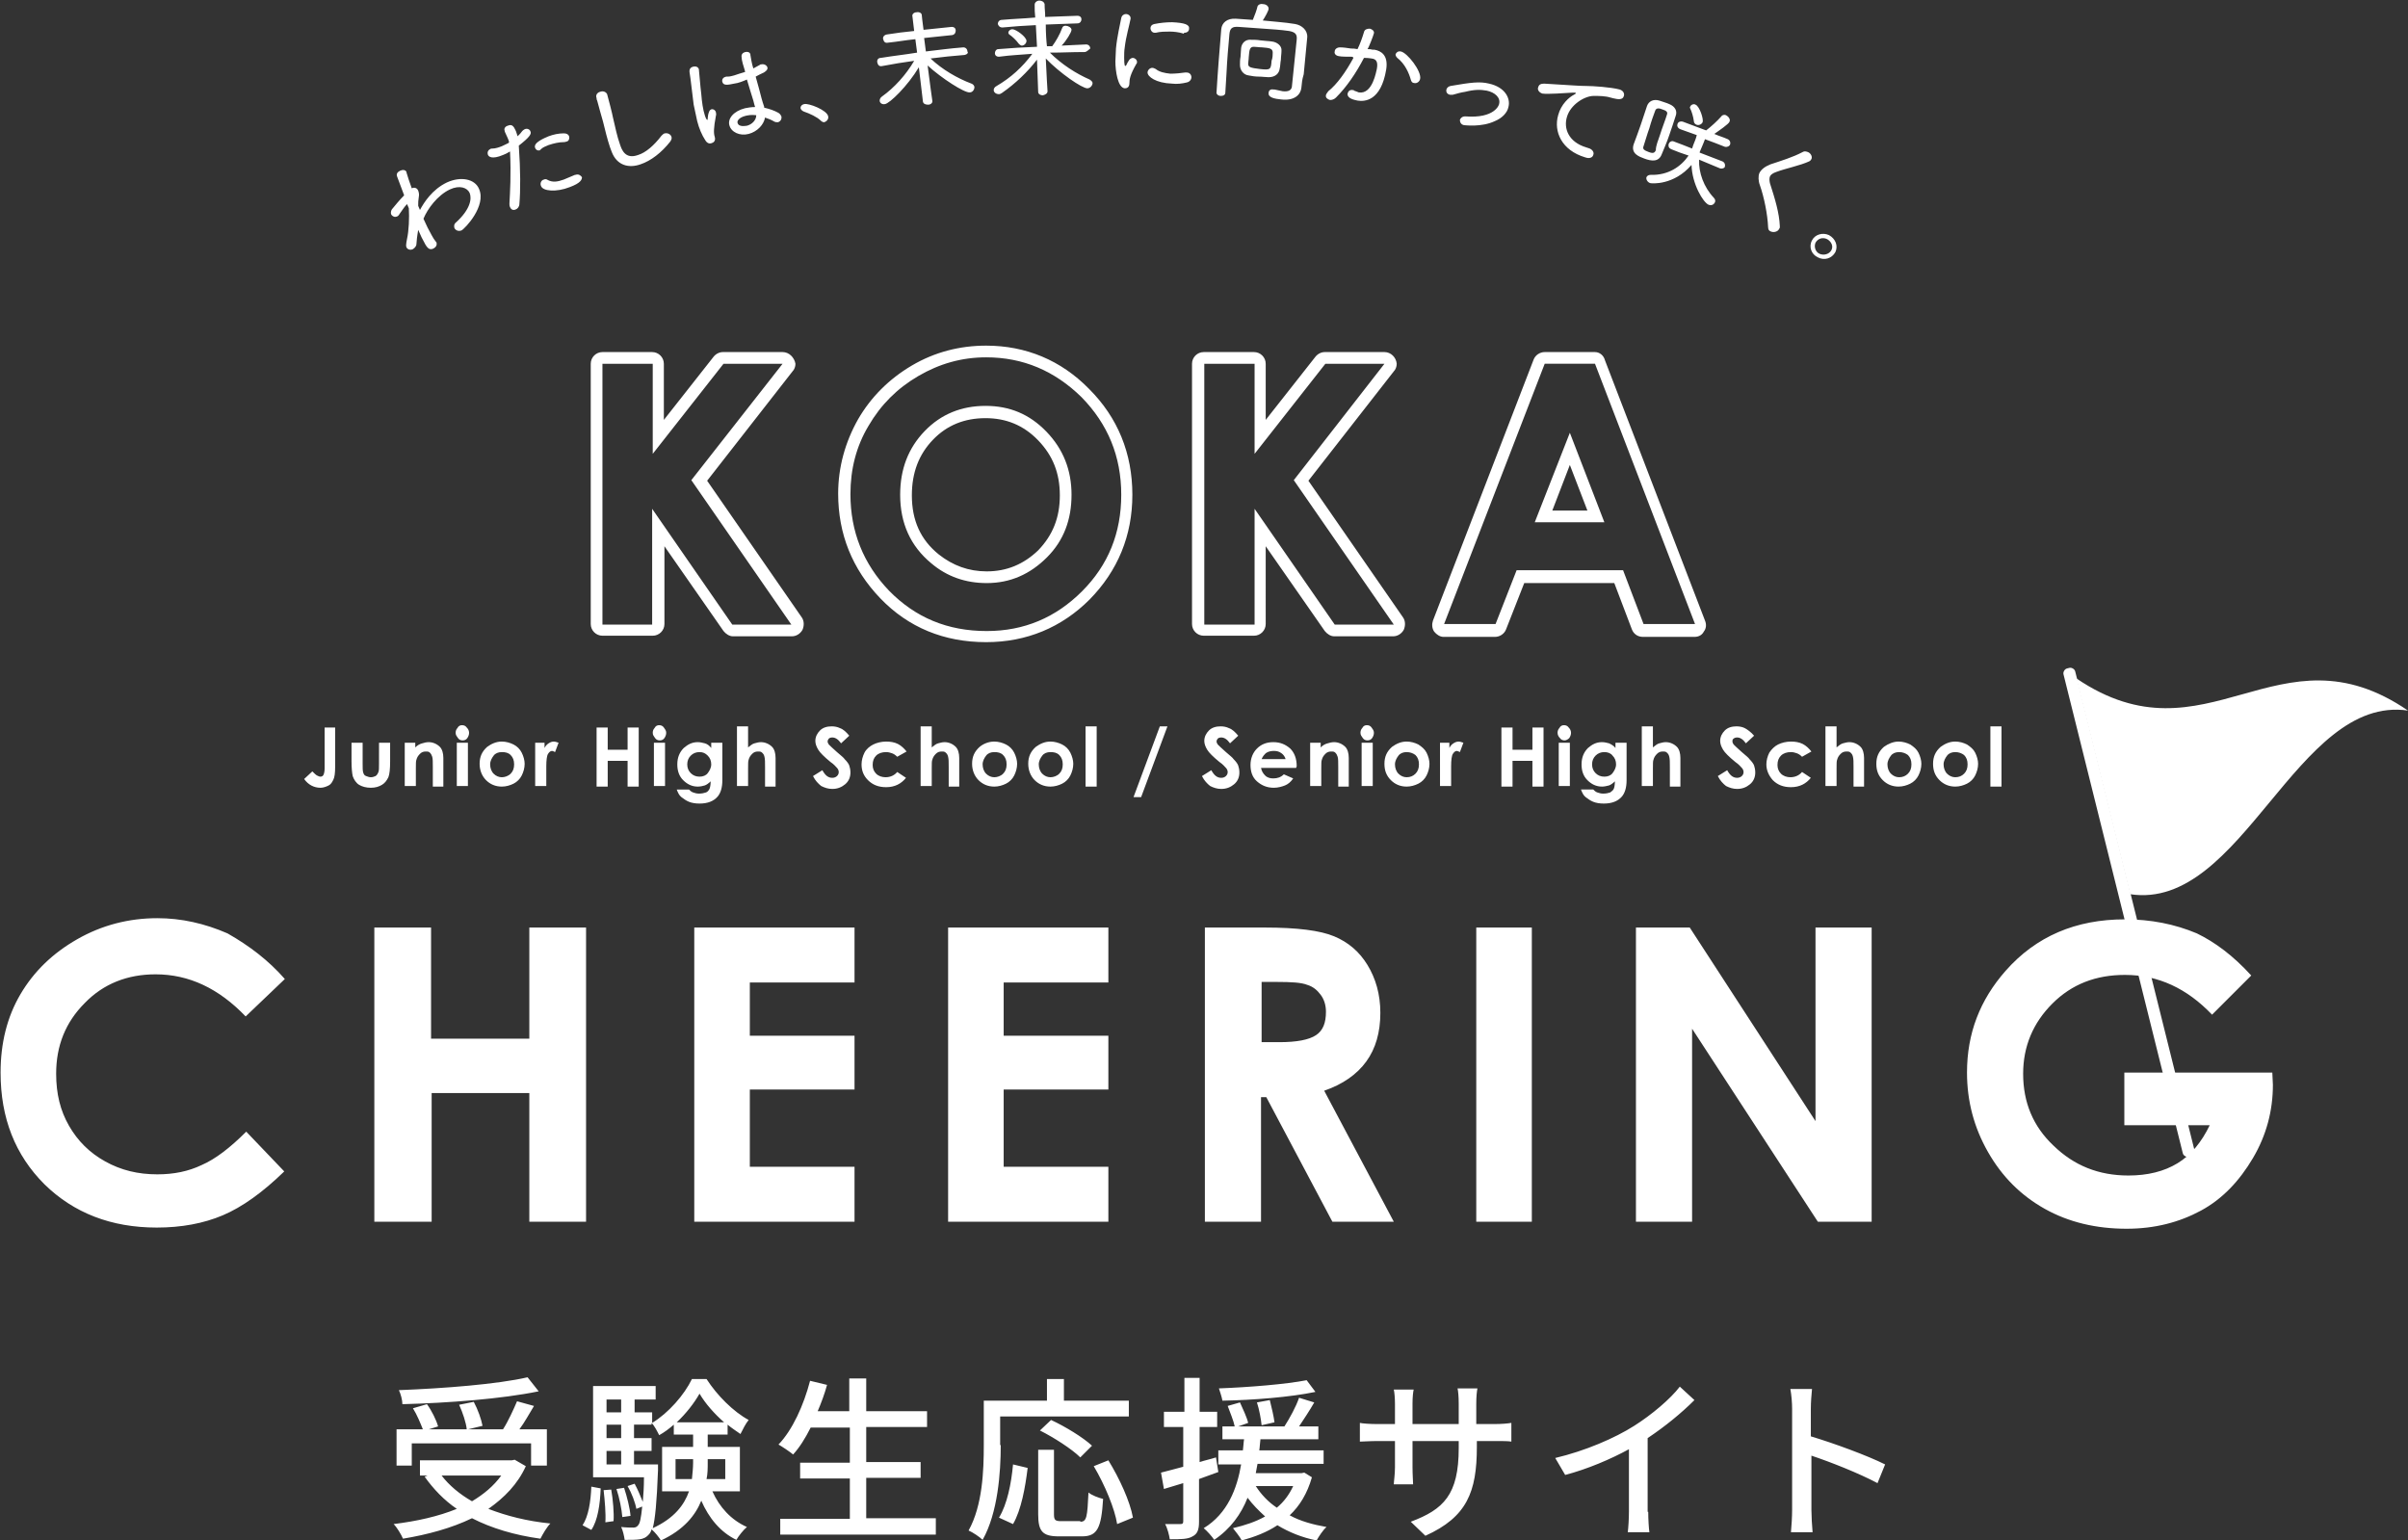
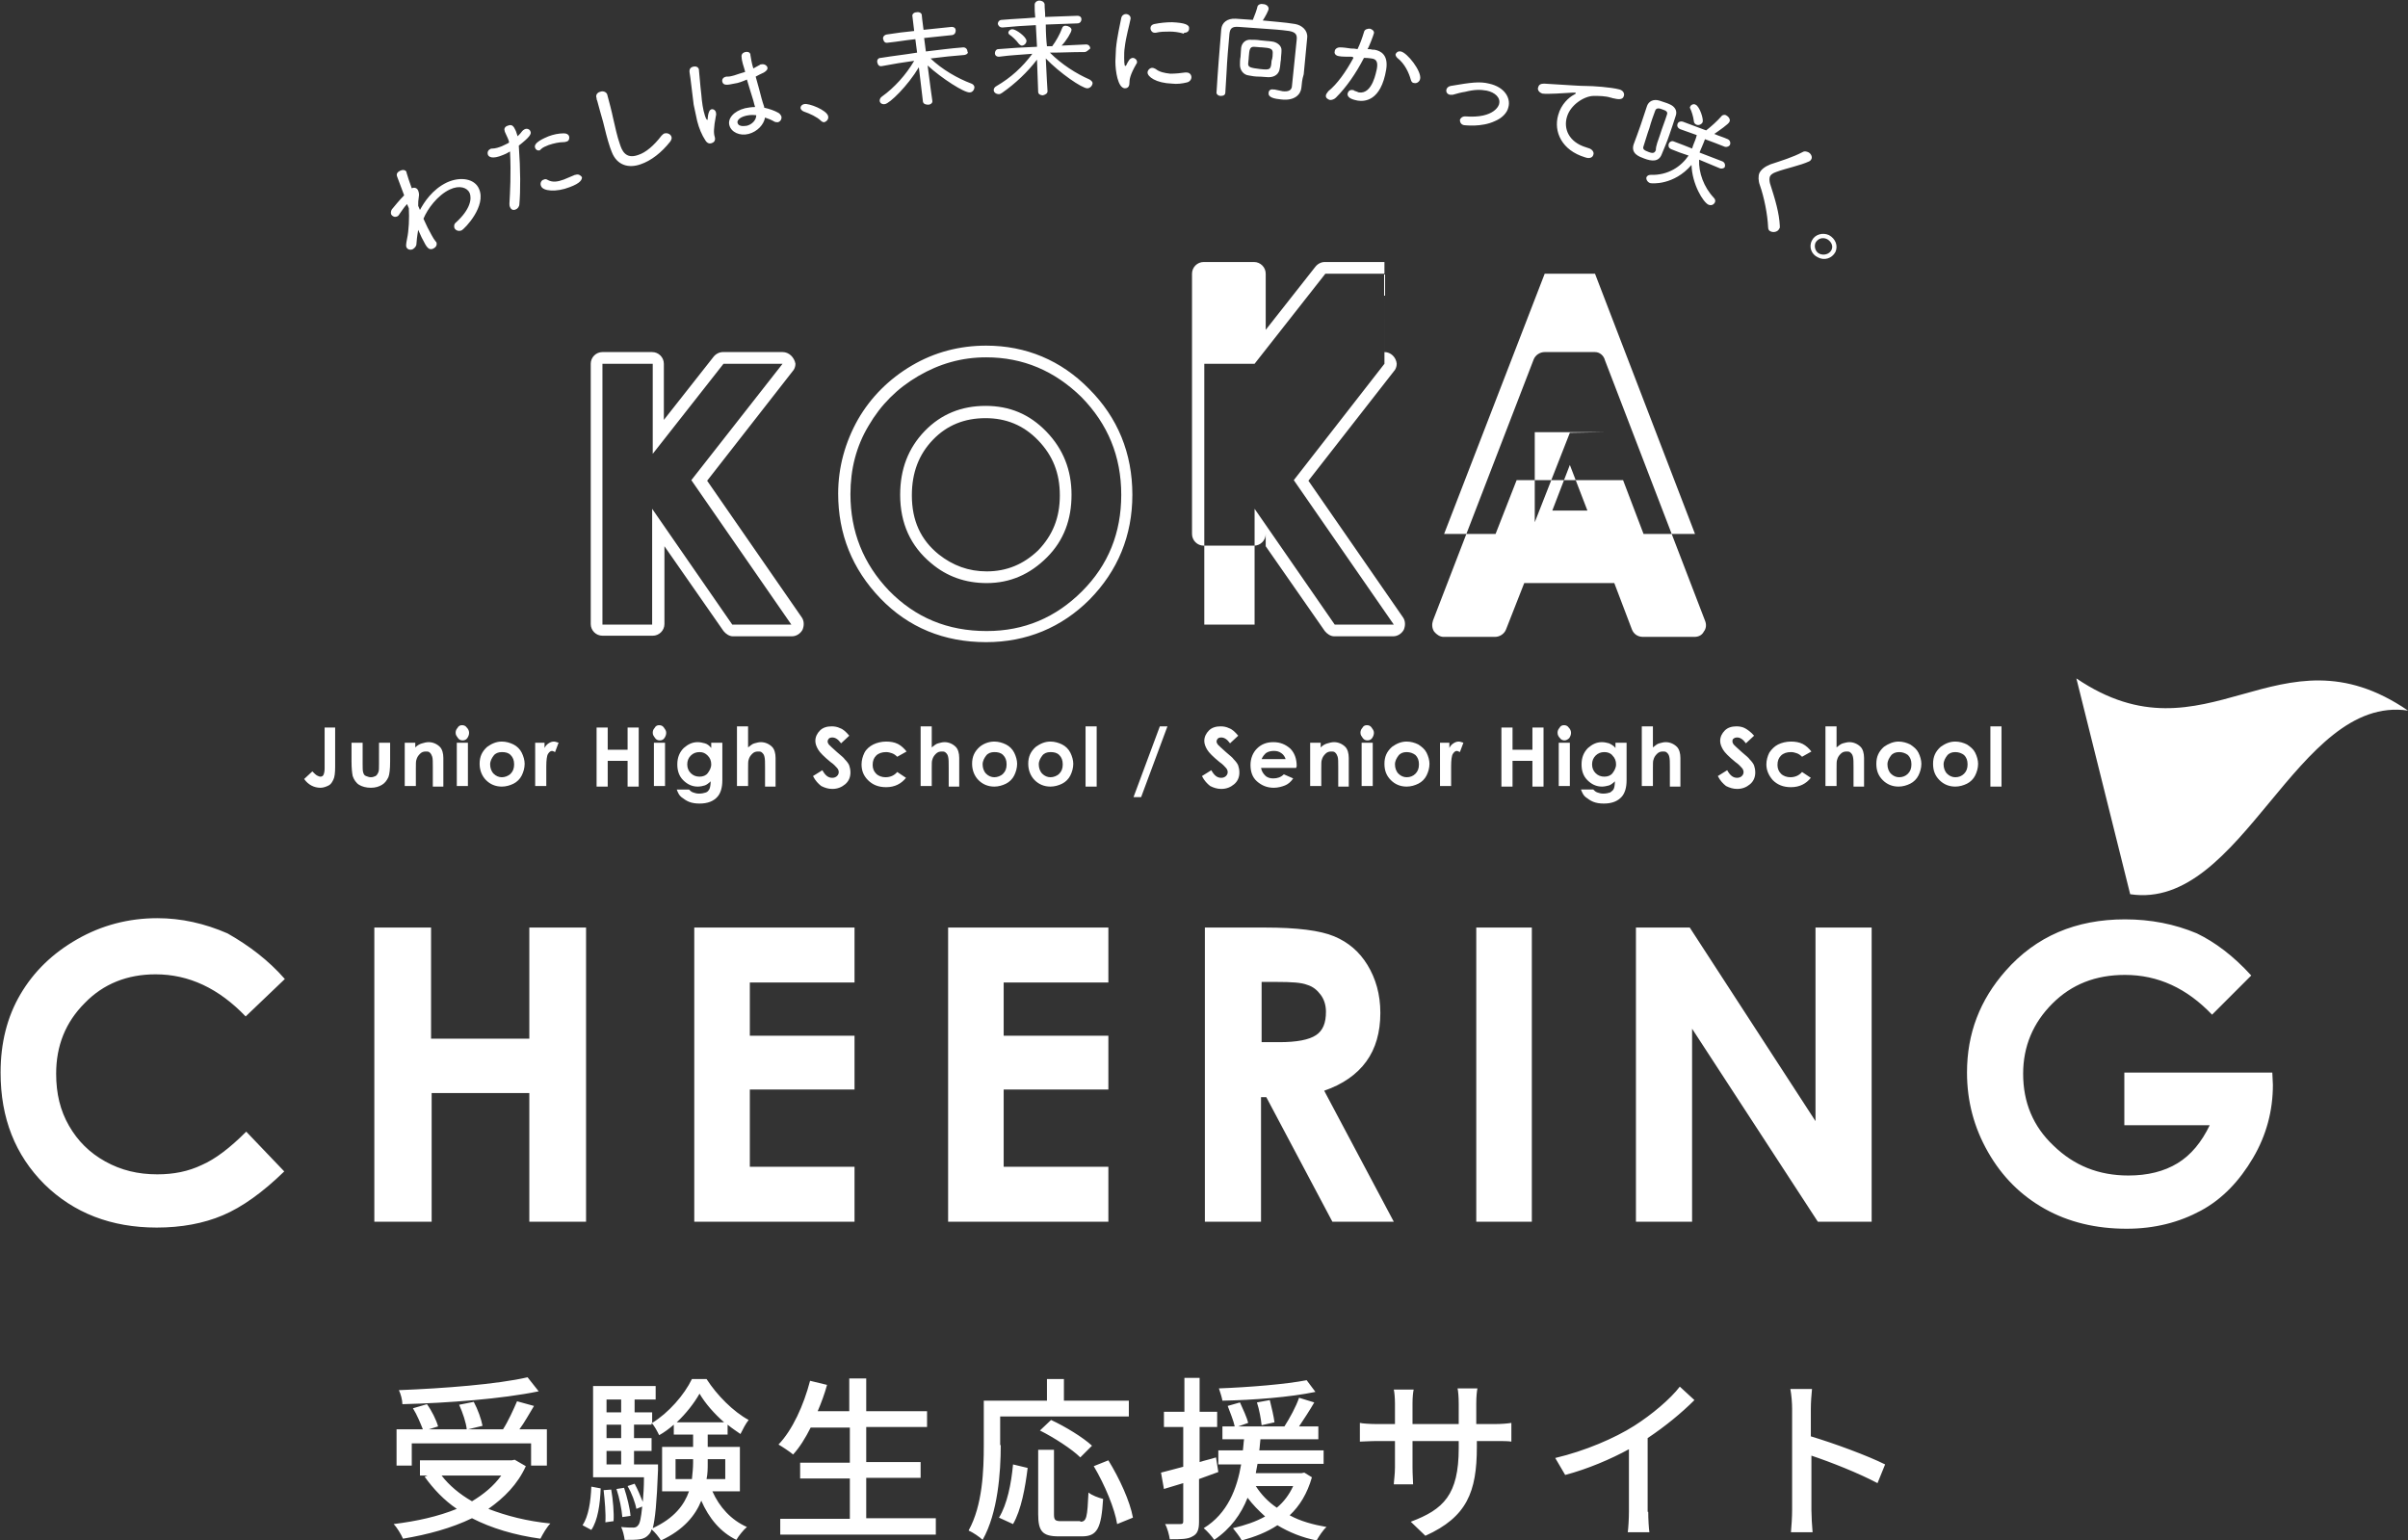
<svg xmlns="http://www.w3.org/2000/svg" id="レイヤー_1" viewBox="0 0 411.7 263.4">
  <rect x="0" y="0" width="411.7" height="263.4" fill="#333333" stroke="none" />
  <style>.st0{fill:#fff}</style>
-   <path class="st0" d="M133.8 62.2l-15.6 19.9 17.1 24.7h-10.1L111.5 87v19.8H103V62.2h8.6v15.4l12.1-15.4h10.1m0-2h-10.2c-.6 0-1.2.3-1.6.8l-8.5 10.8v-9.6c0-1.1-.9-2-2-2H103c-1.1 0-2 .9-2 2v44.5c0 1.1.9 2 2 2h8.6c1.1 0 2-.9 2-2V93.4l10.1 14.5c.4.5 1 .9 1.6.9h10.1c.7 0 1.4-.4 1.8-1.1.3-.7.3-1.5-.1-2.1l-16.2-23.4 14.6-18.7c.3-.3.5-.8.5-1.3-.2-1.1-1.1-2-2.2-2zm0 4zm34.8-3.1c6.3 0 11.7 2.3 16.3 6.8 4.5 4.6 6.8 10.1 6.8 16.7 0 6.5-2.2 12-6.7 16.5s-9.9 6.8-16.3 6.8c-6.7 0-12.2-2.3-16.7-6.9-4.4-4.6-6.6-10.1-6.6-16.5 0-4.3 1-8.2 3.1-11.7 2.1-3.6 4.9-6.4 8.5-8.5s7.4-3.2 11.6-3.2m.1 38.6c4 0 7.4-1.5 10.3-4.4s4.2-6.5 4.2-10.7c0-4.2-1.4-7.8-4.3-10.8s-6.3-4.4-10.4-4.4c-4.1 0-7.6 1.4-10.4 4.3-2.8 2.9-4.2 6.5-4.2 10.9 0 4.9 1.8 8.8 5.3 11.7 2.7 2.3 5.9 3.4 9.5 3.4m-.1-40.6c-4.5 0-8.8 1.1-12.7 3.4-3.9 2.3-7 5.4-9.2 9.2-2.2 3.9-3.4 8.2-3.4 12.7 0 6.9 2.4 12.9 7.2 17.9 4.8 5 10.9 7.5 18.1 7.5 6.9 0 12.9-2.5 17.7-7.3 4.8-4.9 7.3-10.9 7.3-17.9 0-7.1-2.5-13.2-7.4-18.1-4.8-4.9-10.8-7.4-17.6-7.4zm.1 38.6c-3.1 0-5.8-1-8.2-2.9-3.1-2.5-4.6-5.8-4.6-10.1 0-3.9 1.2-7 3.6-9.5 2.4-2.5 5.4-3.7 9-3.7 3.5 0 6.5 1.2 9 3.8 2.5 2.6 3.7 5.6 3.7 9.4 0 3.8-1.2 6.8-3.7 9.4-2.5 2.4-5.4 3.6-8.8 3.6zm68-35.5l-15.5 19.9 17.1 24.7h-10.1L214.5 87v19.8h-8.6V62.2h8.6v15.4l12.1-15.4h10.1m0-2h-10.2c-.6 0-1.2.3-1.6.8l-8.5 10.8v-9.6c0-1.1-.9-2-2-2h-8.6c-1.1 0-2 .9-2 2v44.5c0 1.1.9 2 2 2h8.6c1.1 0 2-.9 2-2V93.4l10.1 14.5c.4.5 1 .9 1.6.9h10.1c.7 0 1.4-.4 1.8-1.1.3-.7.3-1.5-.1-2.1l-16.2-23.4 14.6-18.7c.3-.3.5-.8.5-1.3-.1-1.1-1-2-2.1-2zm0 4zm36-2l17.1 44.5H281l-3.5-9.2h-18.2l-3.6 9.2h-8.8l17.2-44.5h8.6m-10.3 27.1h11.9L268.4 74l-6 15.3m10.3-29.1h-8.6c-.8 0-1.6.5-1.9 1.3L245 106.1c-.2.6-.2 1.3.2 1.9.4.5 1 .9 1.6.9h8.8c.8 0 1.6-.5 1.9-1.3l3.1-7.9H276l3 7.9c.3.8 1 1.3 1.9 1.3h8.8c.7 0 1.3-.3 1.6-.9.4-.5.5-1.2.2-1.9l-17.1-44.5c-.2-.8-.9-1.4-1.7-1.4zm-7.3 27.1l3-7.8 3 7.8h-6zM48.7 167.4l-6.7 6.4c-4.6-4.8-9.7-7.2-15.4-7.2-4.8 0-8.9 1.6-12.1 4.9-3.3 3.3-4.9 7.3-4.9 12.1 0 3.4.7 6.3 2.2 8.9 1.5 2.6 3.5 4.6 6.2 6.1s5.6 2.2 8.9 2.2c2.8 0 5.3-.5 7.6-1.6 2.3-1 4.8-2.9 7.6-5.7l6.5 6.8c-3.7 3.6-7.2 6.1-10.5 7.5-3.3 1.4-7.1 2.1-11.3 2.1-7.8 0-14.2-2.5-19.2-7.4-5-5-7.5-11.3-7.5-19.1 0-5 1.1-9.5 3.4-13.4 2.3-3.9 5.5-7 9.7-9.4 4.2-2.4 8.8-3.6 13.7-3.6 4.1 0 8.1.9 12 2.6 3.7 2.1 7 4.6 9.8 7.8zm15.3-8.8h9.7v19h16.8v-19h9.7v50.3h-9.7v-22H73.8v22H64v-50.3zm54.7 0h27.4v9.4h-17.9v9.1h17.9v9.2h-17.9v13.2h17.9v9.4h-27.4v-50.3zm43.4 0h27.4v9.4h-17.9v9.1h17.9v9.2h-17.9v13.2h17.9v9.4h-27.4v-50.3zm44 0h10.1c5.6 0 9.5.5 11.9 1.5 2.4 1 4.3 2.6 5.7 4.9 1.4 2.3 2.2 5 2.2 8.2 0 3.3-.8 6.1-2.4 8.3-1.6 2.2-4 3.9-7.2 5l11.9 22.4h-10.5l-11.3-21.3h-.9v21.3H206v-50.3zm9.6 19.6h3c3 0 5.1-.4 6.3-1.2s1.7-2.1 1.7-4c0-1.1-.3-2.1-.9-2.9-.6-.8-1.3-1.4-2.3-1.7-1-.4-2.7-.5-5.2-.5h-2.6v10.3zm36.7-19.6h9.5v50.3h-9.5v-50.3zm27.3 0h9.2l21.5 33.1v-33.1h9.6v50.3h-9.2l-21.5-33v33h-9.6v-50.3zm105.2 8.2l-6.7 6.7c-4.3-4.5-9.2-6.8-14.9-6.8-5 0-9.1 1.6-12.4 4.9s-5 7.3-5 12c0 4.9 1.7 9 5.2 12.3 3.5 3.4 7.7 5.1 12.8 5.1 3.3 0 6.1-.7 8.4-2.1 2.3-1.4 4.1-3.6 5.5-6.5h-14.6v-9h25.3l.1 2.1c0 4.4-1.1 8.6-3.4 12.5-2.3 3.9-5.2 7-8.9 9s-7.9 3.1-12.7 3.1c-5.2 0-9.9-1.1-14-3.4s-7.3-5.5-9.7-9.7c-2.4-4.2-3.6-8.7-3.6-13.6 0-6.7 2.2-12.4 6.6-17.4 5.2-5.9 12-8.8 20.4-8.8 4.4 0 8.5.8 12.3 2.4 3.1 1.5 6.2 3.8 9.3 7.2zM71.8 35.9c.7-1.3 2.1-3.5 4.6-4.7 2.4-1.1 4.8-.6 5.5 1.1 1.3 2.9-2.4 6.8-3 7.1-.5.2-1 0-1.2-.4-.1-.3-.1-.7.3-1 2.4-2.2 2.7-4 2.3-5-.4-.9-1.7-1.4-3.4-.6-2.1 1-3.8 3.3-4.5 5 .2.5.5 1 .7 1.5.5.9.9 1.8 1.4 2.4l.1.1c.2.5-.1.9-.5 1.1-.8.4-1.2-.3-1.8-1.5-.3-.5-.5-1.1-.8-1.7 0 .2-.2.9-.3 2.4 0 .4-.3.7-.6.9-.4.2-.9.1-1.1-.3-.1-.2-.1-.5.1-1.5.3-1.3.4-3.6.3-5.2-.1-.3-.2-.4-.3-.7l-.1.1c-.4.4-.9 1.2-1.2 1.6-.1.2-.3.4-.4.4-.4.2-.8 0-1-.3-.1-.2-.1-.6.1-.9.5-.6 1.3-1.6 2.1-2.4-.5-1.3-.7-1.9-1.2-3.2-.2-.5.1-.8.5-1 .4-.2.9-.2 1.1.2v.1c.2.7.5 1.6.9 2.7.4-.2.9-.1 1.1.4.1.3.2.6.1 1.1-.1.6-.1.9-.1 1.5.2.5.2.5.3.7zM86 26.5c-1.9.8-2.5.3-2.6-.1-.1-.3 0-.7.4-.9.1-.1.3-.1.4-.1.5 0 1.1-.2 1.6-.4.4-.2 1.1-.5 1.2-.6.1-.1-.1-.6-.2-.8-.2-.4-.3-.7-.5-1.1v-.1c-.2-.4.1-.8.5-.9.7-.3 1 0 1.4.9l.3.9c.3-.3.6-.6.8-.9.1-.1.2-.2.4-.3.4-.2.9 0 1 .4.2.4-.2 1-2 2.4.3 4.2.3 7.7.1 10 0 .4-.3.8-.6.9-.4.2-.8.1-1-.4-.1-.2-.1-.4-.1-.6.1-1.8.3-5.1.1-8.9-.5.3-.9.5-1.2.6zM97.4 32c-2.3.9-4.6.7-4.9-.2-.2-.4 0-1 .5-1.1.2-.1.4-.1.7.1.8.4 1.6.3 2.7-.1.5-.2 1.2-.5 1.9-.8h.1c.5-.2.9.1 1.1.4 0 .4-.2 1-2.1 1.7zm-1-7.7c-.8 0-1.7.2-2.6.5-.5.2-1 .4-1.3.7l-.2.2c-.4.1-.7-.1-.8-.4-.4-.9 1.6-1.7 2.3-2 .8-.3 1.7-.5 2.6-.5.5 0 .8.2.9.5.1.3 0 .8-.4.9-.3.1-.4.1-.5.1zm13.1 3.8c-2 .7-4 .2-4.9-2.1-.1-.3-.2-.5-.3-.8-.5-1.5-.8-2.8-1.2-4.4-.3-1-.7-2.5-1-3.6-.1-.2-.1-.2-.1-.4-.3-.8.5-1.1.6-1.1.5-.2 1 0 1.2.4.2.7.9 3.4 1 4 .4 1.7.7 3.2 1.2 4.6.3.9.9 2.6 3.1 1.8 1.3-.4 2.7-1.6 4-3.3.2-.2.4-.4.6-.4.5-.1 1 .2 1.1.6.1.2 0 .5-.2.8-1.5 1.9-3.3 3.3-5.1 3.9zm11.1-4.1c-.6-.9-1.1-2.1-1.4-3.3-.2-.9-.4-1.8-.6-2.8-.3-2.2-.5-4.4-.7-5.5-.1-.6.2-.9.6-1 .4-.1.9 0 1 .5v.1c.1.8.2 2.5.4 4.1.1 1.3.3 2.7.6 3.6.2.7.4.8.4.8.1 0 .1-.1.1-.3 0-.2.1-.8.2-1 .1-.3.2-.4.4-.5.3-.1.7.1.8.5 0 .2.1.3 0 .6-.4 2.1-.4 3-.2 3.6.2.7-.2 1-.6 1.1-.3.1-.7 0-1-.5zm10-5.6c.9.2 1.8.5 2.5.9.3.2.4.4.5.6.1.5-.2.9-.6 1-.2 0-.4 0-.6-.1-.5-.3-1-.5-1.6-.7-.2 1.2-1.3 2.4-2.8 2.8-1.5.4-3-.3-3.3-1.5-.3-1.1.7-2.4 2.7-2.9.5-.1 1.1-.2 1.7-.2-.1-.3-.2-.7-.3-1.1-.2-.7-.7-2.2-1.1-3.6-.7.3-1.4.6-2.2.7-1 .2-1.8.4-2-.3-.1-.4.1-.8.7-.9h.2c.4 0 .7-.1 1.1-.2.6-.2 1.2-.4 1.9-.6-.1-.5-.3-1-.4-1.4-.1-.4-.2-.8-.2-1.1-.1-.5.2-.8.6-.9.4-.1.8 0 .9.4v.1c.1.5.2 1.4.5 2.3.4-.2.7-.4 1.1-.6.1-.1.2-.1.3-.1.5-.1.9.2 1 .5.1.3-.1.6-.6.9-.6.3-.9.4-1.4.7.4 1.4.8 2.9 1 3.7.1.4.3 1 .5 1.6-.1-.1-.1 0-.1 0zm-1.3 1.3c-.9-.1-1.3 0-1.8.1-1.2.3-1.5.9-1.4 1.2.2.8 1.4.5 1.6.5.8-.2 1.6-.9 1.6-1.8zm11 .9c-.6-.6-1.9-1.2-2.8-1.5-.3-.1-.5-.3-.6-.5-.1-.3.1-.7.6-.8.7-.2 3.9 1 4.1 2.1.1.5-.3.9-.7 1-.2 0-.4-.1-.6-.3zm24.6-11.2c-2.3.2-3.5.3-5.8.6 2 1.9 4.6 3.4 7 4.3.3.1.5.4.5.6 0 .4-.3.9-.8.9-.9.1-4.8-2.4-7.2-4.6.3 2.5.8 6 .8 6 .1.4-.3.7-.7.7-.4 0-.8-.1-.9-.5-.3-2.4-.4-3.5-.7-5.9-1.9 3.2-5 6.2-5.8 6.3-.5.1-.9-.2-.9-.6 0-.2.1-.5.4-.7 2.1-1.5 4.1-3.7 5.5-6.1-2.2.3-3.3.5-5.5.9-.5.1-.7-.2-.8-.6-.1-.4.1-.8.6-.8 2.5-.4 3.7-.5 6.2-.9-.1-.9-.2-1.4-.3-2.3-1.9.2-2.8.4-4.7.6-.5.1-.7-.2-.8-.6-.1-.3.1-.7.6-.8 1.9-.3 2.8-.4 4.7-.6-.1-1-.2-1.5-.3-2.5-.1-.4.3-.7.7-.7.4-.1.9.1.9.5 0 0 .1 1.1.3 2.5 1.9-.2 2.9-.3 4.8-.5.5 0 .7.3.7.6s-.1.7-.6.8c-1.9.2-2.9.3-4.8.5.1.8.2 1.6.3 2.3 2.6-.3 3.9-.5 6.4-.7.4 0 .7.3.7.7.2.2 0 .5-.5.6.1 0 .1 0 0 0zm20.5-.5c-2.4 0-3.6.1-5.9.1 2 2 4.5 3.6 6.8 4.6.3.2.5.4.5.6 0 .4-.4.9-.9.9-.9 0-4.7-2.6-7.1-5.1.1 2.4.3 5.6.3 5.6 0 .4-.4.6-.8.7-.4 0-.8-.2-.8-.6-.1-2.2-.1-3.3-.2-5.5-1.6 2.1-3.7 4.1-6 5.7-.2.1-.3.2-.5.2-.5 0-.9-.3-.9-.7 0-.2.1-.5.5-.7 2.4-1.4 4.4-3.2 6.1-5.5-2.3.2-3.4.2-5.7.5-.5 0-.7-.3-.7-.6s.2-.7.6-.7c2.6-.2 3.9-.3 6.6-.4-.1-1.5-.1-2.2-.2-3.7-2.3.1-3.4.2-5.7.4-.5 0-.7-.3-.8-.6 0-.3.2-.7.7-.7 2.3-.2 3.4-.2 5.7-.4-.1-.9-.1-1.3-.1-2.2 0-.4.4-.7.8-.7s.8.2.9.6c0 .9.1 1.3.1 2.2 2.2-.1 3.3-.1 5.5-.2.5 0 .7.3.7.6s-.2.7-.7.7c-2.2.1-3.3.1-5.4.2 0 1.4.1 2.9.2 3.7h.9c.6-.8 1.3-2 1.7-3.1.1-.3.3-.4.6-.4.4 0 1 .3 1 .7 0 .4-.9 1.9-1.7 2.7 1.7-.1 2.5-.1 4.2-.2.4 0 .7.3.7.7-.4.3-.6.6-1 .6zm-11.2-1.4c-.5-.7-1.2-1.3-1.5-1.5-.2-.1-.3-.3-.3-.4 0-.3.3-.6.7-.6.6 0 2.4 1.3 2.4 2 0 .4-.4.8-.8.8-.1 0-.3-.1-.5-.3zm16.5 3c0-.7.1-1.5.1-2.2.2-2.1.7-4.1.9-5.2.1-.5.5-.7.8-.7.4 0 .8.3.8.7v.1c-.2 1.1-.8 3.1-1 4.9-.1.6-.1 1.2-.1 1.8 0 .2 0 1.4.2 1.4l.2-.2c0-.1.4-.8.5-.9.2-.2.4-.3.6-.3.3 0 .7.3.7.7 0 .1 0 .2-.1.3-1.1 1.9-1.2 2.7-1.2 3.3 0 .8-.5.9-.8.9-1.2-.1-1.6-3-1.6-4.6zm9.7 3.8c-2.8-.1-4.2-1.2-4.2-1.9 0-.4.4-.8.8-.8.2 0 .4.1.6.2.6.5 1.5.7 2.5.8.9 0 1.8-.1 2.5-.2h.3c.5 0 .8.4.8.8s-.3.8-.8.9c-.8.2-1.7.3-2.5.2zm1.8-8.6c-.7-.2-1.5-.3-2.2-.3-.8 0-1.6 0-2.4.2h-.2c-.4 0-.7-.4-.7-.8 0-.3.2-.6.7-.7 1-.2 2-.3 3-.3 2.1.1 3 .4 2.9 1.1 0 .4-.3.7-.8.7-.2.2-.2.2-.3.1zm20.3 9.3c-.1 1.1-1.1 2.3-3.5 2-1-.1-2.2-.3-2.1-1.1 0-.4.3-.7.8-.6h.2c.5.1.9.2 1.4.3.9.1 1.6-.1 1.6-1 .6-5.8.7-6.7.8-7.8.1-.9-.2-1.3-1.3-1.5-1.4-.2-2.9-.3-4.4-.4-1.4-.1-2.9-.2-4.2-.3-1.2-.1-1.5.3-1.6 1.2-.2 2.2-.4 4.5-.5 6.7-.1 1.3-.1 2-.2 3.3 0 .5-.4.6-.8.6s-.8-.3-.7-.7c.2-3.4.5-7.1.8-10.7.1-1.1 1-1.9 2.5-1.8 1 .1 1.9.1 2.9.2.3-.7.7-1.8.8-2.3.1-.3.5-.5.9-.4.5 0 1 .3 1 .8 0 .3-.6 1.4-1 2 1.8.2 3.7.3 5.5.6 1.2.2 2.2 1.1 2.1 2.3-.2 2-.4 4.3-.6 6.3-.3 1-.3 1.4-.4 2.3zm-5.6-1.8c-.5 0-1.1-.1-1.7-.1s-1.2-.1-1.7-.2c-.9-.1-1.5-.9-1.5-1.8 0-.4 0-.9.1-1.4 0-.5.1-1.1.1-1.5.1-.8.7-1.5 1.7-1.4.5 0 1 0 1.6.1.7.1 1.4.1 2 .2.8.1 1.7.7 1.6 1.6 0 .5-.1 1-.1 1.5-.1.5-.1 1.1-.2 1.5-.1.9-.8 1.5-1.9 1.5zm.7-4.2c0-.7-.5-.8-1.8-.9-.5 0-1-.1-1.4-.1-.7 0-.8.4-.9 1.8 0 .4-.1.8-.1 1.1 0 .6.4.7 2 .9 1.8.2 1.9.1 2-1.4.2-.5.2-1.1.2-1.4zm13.4.7c-.8 0-1.6 0-2.1-.1-.6-.1-.8-.5-.7-.8 0-.4.4-.7.9-.7.6 0 1.2.1 1.9.2.4 0 .6 0 1.1.1.4-.8.8-1.9 1.1-2.9.1-.5.6-.6 1-.6.4.1.8.4.7.8-.1.4-.9 2.5-1.1 2.7.4 0 .5 0 .9.1h.3c1.1.2 2.4.9 2 3.4-.9 5.4-3.7 5.5-4.9 5.3-.4-.1-1.8-.3-1.7-1.2.1-.4.4-.7.9-.6.1 0 .2 0 .2.1.3.1.6.2.8.3 2.4.4 3-3.7 3.1-4 .2-1.1 0-1.7-.9-1.8-.2 0-.4-.1-1.3-.1-1.4 2.7-3 5-4.8 6.8-.3.3-.7.4-1 .4-.4-.1-.8-.4-.7-.8 0-.2.2-.4.4-.7 1.5-1.2 3-3.3 4.3-5.7-.1-.2-.2-.2-.4-.2zm10.2 3.9c-.3-1.1-1-2.7-2.3-3.7-.2-.2-.3-.4-.3-.6.1-.3.4-.6.9-.5 1.1.2 3.6 3.4 3.3 4.7-.1.5-.6.8-1 .7-.3 0-.5-.2-.6-.6zm13.4.7c2.7.6 3.7 2.5 3.3 4-.2 1-1.1 1.9-2.3 2.4-2.3 1.1-5.2.7-5.3.7-.5-.1-.7-.5-.7-.9.1-.3.4-.6.9-.6 5.1.4 5.8-2 5.8-2.1.3-1.1-.7-2-2.1-2.3-1.1-.2-2.1-.2-3.7.2-.7.1-1.4.3-2.1.5h-.5c-.5-.1-.7-.5-.6-.9.1-.3.3-.5.7-.6 3.5-.6 5-.8 6.6-.4zM271 26.9c-4-1.2-5.4-4.4-4.6-7.2.5-1.9 1.9-3.1 2.7-3.5.2-.1.3-.2.3-.2v-.1c0-.1-.2-.1-3.3.1-.5 0-1.9.1-2.4 0-.6-.2-.9-.7-.7-1.1.1-.4.4-.6 1-.6 5 .3 6.1.4 7.2.4 1.1 0 4.2.2 5.7.6.7.2.9.8.7 1.2-.2.6-1 .5-1.8.3-.2 0-.2-.1-.4-.1-.9-.3-2.1-.3-2.9-.3-1.6 0-4 1.5-4.6 3.6-.6 2 .3 4.3 3.3 5.2.1 0 .2.1.3.1.8.2 1.1.8.9 1.2-.1.4-.6.7-1.4.4zm9.5-5.5l1.1-3.3c.3-.8 1.1-1.2 2.1-.9l.9.3c.3.1.6.2.8.3 1 .4 1.4 1.2 1.1 2-.3 1-.7 2.1-1.1 3.3-.4 1.2-.9 2.3-1.3 3.3-.5 1.3-1.7 1.2-3 .7-.8-.3-2.3-.8-1.8-2.4.4-1 .8-2.2 1.2-3.3zm3.3 1.7c.4-1.3.9-2.5 1.2-3.5.2-.5-.2-.7-.8-.9-.5-.2-1-.3-1.2.2-.3.8-.7 1.9-1 3-.4 1.1-.7 2.2-1 3.1-.2.5.1.7.9 1 .8.3 1 .1 1.2-.3 0-.8.4-1.7.7-2.6zm10.3 5.7c-1.4-.6-2.2-.9-3.6-1.5-.1 2.2.8 4.7 2.5 6.5.3.3.3.6.2.8-.2.4-.6.6-1.1.4-.9-.4-2.8-3.5-2.9-6.8-3 3.5-6.8 3.2-7.1 3.1-.5-.2-.7-.7-.6-1 .1-.2.3-.4.7-.4 3 .1 5.2-1.4 6.5-3.3-1.2-.4-1.8-.6-3-1.1-.4-.2-.5-.5-.4-.9.1-.3.5-.6.9-.4 1.3.5 1.9.7 3.1 1.2.1-.2.1-.4.2-.6.2-.5.5-1.2.6-1.7-1.1-.4-1.7-.6-2.8-1-.5-.2-.6-.6-.5-.9.1-.3.4-.5.9-.4l4 1.5c.8-.6 2-1.7 2.6-2.4.2-.3.6-.3.8-.2.4.2.8.7.6 1.1-.1.4-1.9 1.6-2.6 2.1.9.4 1.4.5 2.3.9.4.2.5.6.4.9-.1.3-.5.5-.9.4-1.3-.5-2-.8-3.4-1.3-.2.6-.7 1.7-.9 2.2v.1c1.6.6 2.3.9 3.9 1.5.4.2.5.6.4.9 0 .2-.4.4-.8.3zm-4.5-8.1c-.1-.8-.4-1.7-.6-2.1-.1-.2-.1-.3 0-.4.1-.3.6-.5.9-.3.7.3 1.4 2.5 1.2 3-.2.4-.7.6-1.1.4-.2-.1-.4-.3-.4-.6zm12.7 18.2c-.1-2.3-.7-5.2-1.4-7.2-.3-.8-.3-1.6-.1-2.1.3-.6.9-1.1 1.9-1.5 1.8-.6 3.8-1.2 5.5-2.1.3-.2.6-.1.9 0 .5.2.8.8.6 1.2-.1.2-.2.3-.4.4-1.5.7-4 1.2-5.6 1.8-.6.2-1 .5-1.1.8-.1.3-.1.6 0 1.1.9 2.8 1.6 5.1 1.7 7.4 0 .2 0 .3-.1.4-.2.5-.9.7-1.4.5-.3-.1-.5-.3-.5-.7zm8.5 5.1c-1.1-.5-1.6-1.8-1-2.9.5-1 1.8-1.4 2.9-.9 1.1.6 1.6 1.8 1.1 2.9-.6 1.1-1.9 1.5-3 .9zm1.6-3.1c-.8-.4-1.6-.1-2 .6-.3.7 0 1.6.7 1.9s1.6.1 2-.6c.4-.7 0-1.5-.7-1.9zm-257 83.5h1.9v6.7c0 1.1-.1 1.8-.3 2.2s-.4.8-.8 1-.9.4-1.4.4c-1.1 0-2.1-.5-2.8-1.5l1.4-1.3c.3.3.6.6.8.7s.4.2.6.2c.2 0 .4-.1.5-.3s.2-.6.2-1.1v-7zm4.7 2.6H62v3.6c0 .7 0 1.2.1 1.5.1.3.2.5.5.6s.5.2.8.2.6-.1.8-.2c.2-.1.4-.4.5-.7.1-.2.1-.7.1-1.4V127h1.9v3.2c0 1.3-.1 2.2-.3 2.7-.3.6-.6 1-1.1 1.3s-1.1.5-1.9.5c-.8 0-1.5-.2-2-.5s-.9-.9-1.1-1.5c-.1-.5-.2-1.3-.2-2.5V127zm9.1 0H71v.8c.4-.4.8-.6 1.2-.7.3-.1.7-.2 1.1-.2.7 0 1.4.3 1.9.8.4.4.6 1.1.6 1.9v4.9H74v-3.3c0-.9 0-1.5-.1-1.8s-.2-.5-.4-.7c-.2-.2-.4-.2-.7-.2-.4 0-.7.1-1 .4-.3.3-.5.6-.6 1-.1.2-.1.7-.1 1.5v3h-1.9V127zm9.8-3c.3 0 .6.1.8.4.2.2.4.5.4.9 0 .3-.1.6-.3.9s-.5.4-.8.4c-.3 0-.6-.1-.8-.4s-.4-.5-.4-.9c0-.3.1-.6.3-.8.2-.4.5-.5.8-.5zm-.9 3H80v7.4h-1.9V127zm7.7-.2c.7 0 1.4.2 2 .5s1.1.8 1.4 1.4.5 1.3.5 1.9c0 .7-.2 1.4-.5 2s-.8 1.1-1.4 1.4-1.3.5-2 .5c-1.1 0-2-.4-2.7-1.1s-1.1-1.7-1.1-2.8c0-1.2.4-2.1 1.3-2.9.7-.5 1.5-.9 2.5-.9zm0 1.8c-.6 0-1.1.2-1.4.6s-.6.9-.6 1.5.2 1.2.6 1.6c.4.4.9.6 1.4.6s1.1-.2 1.5-.6.6-.9.6-1.6-.2-1.2-.6-1.6-.9-.5-1.5-.5zm5.7-1.6h1.6v.9c.2-.4.4-.6.7-.8s.6-.3.9-.3c.2 0 .5.1.8.2l-.6 1.6c-.2-.1-.4-.2-.5-.2-.3 0-.5.2-.7.5s-.3 1.1-.3 2.1v3.4h-1.9V127zm10.5-2.6h1.9v3.8h3.4v-3.8h1.9v10.1h-1.9v-4.4h-3.4v4.4H102v-10.1zm10.7-.4c.3 0 .6.1.8.4s.4.5.4.9c0 .3-.1.6-.3.9s-.5.4-.8.4c-.3 0-.6-.1-.8-.4s-.4-.5-.4-.9c0-.3.1-.6.3-.8.2-.4.5-.5.8-.5zm-.9 3h1.9v7.4h-1.9V127zm9.8 0h1.9v6.4c0 1.3-.3 2.2-.8 2.8-.7.8-1.7 1.2-3.1 1.2-.7 0-1.3-.1-1.8-.3s-.9-.5-1.3-.8-.6-.8-.8-1.3h2.1c.2.2.4.4.7.5s.6.2 1 .2c.5 0 .9-.1 1.2-.2s.5-.4.6-.6.2-.7.2-1.3c-.3.3-.7.6-1 .7s-.8.2-1.2.2c-1 0-1.8-.4-2.5-1.1s-1-1.6-1-2.7c0-1.2.4-2.1 1.1-2.8.7-.6 1.4-1 2.4-1 .4 0 .8.1 1.2.2s.8.4 1.1.8v-.9zm-2 1.6c-.6 0-1.1.2-1.5.6s-.6.9-.6 1.5.2 1.1.6 1.5.9.6 1.5.6 1.1-.2 1.4-.6.6-.9.6-1.5-.2-1.1-.6-1.5-.8-.6-1.4-.6zm6.4-4.4h1.9v3.6c.4-.3.7-.6 1.1-.7s.7-.2 1.1-.2c.7 0 1.4.3 1.9.8.4.4.6 1.1.6 1.9v4.9h-1.8v-3.3c0-.9 0-1.4-.1-1.8s-.2-.5-.4-.7-.4-.2-.7-.2c-.4 0-.7.1-1 .4s-.5.6-.6 1c-.1.2-.1.7-.1 1.5v3H126v-10.2zm19.2 1.6l-1.4 1.3c-.5-.7-1-1-1.5-1-.3 0-.5.1-.6.2s-.2.3-.2.5.1.3.2.5c.2.2.6.6 1.4 1.3.7.6 1.2 1 1.3 1.2.4.4.7.8.8 1.1s.2.7.2 1.2c0 .8-.3 1.5-.9 2s-1.3.8-2.2.8c-.7 0-1.3-.2-1.9-.5-.5-.4-1-.9-1.4-1.7l1.6-1c.5.9 1 1.3 1.7 1.3.3 0 .6-.1.8-.3s.3-.4.3-.7c0-.2-.1-.5-.3-.7s-.5-.6-1.1-1c-1.1-.9-1.8-1.6-2.1-2.1-.3-.5-.5-1-.5-1.5 0-.7.3-1.3.8-1.8s1.2-.7 2-.7c.5 0 1 .1 1.4.3.6.2 1.1.7 1.6 1.3zm9.8 2.7l-1.6.9c-.3-.3-.6-.5-.9-.6s-.6-.2-1-.2c-.7 0-1.3.2-1.7.6-.4.4-.6.9-.6 1.6 0 .6.2 1.1.6 1.5.4.4 1 .6 1.6.6.8 0 1.5-.3 2-.9l1.5 1c-.8 1-1.9 1.6-3.4 1.6-1.3 0-2.3-.4-3.1-1.2s-1.1-1.7-1.1-2.7c0-.7.2-1.4.5-2s.9-1.1 1.5-1.4 1.4-.5 2.2-.5c.7 0 1.4.1 2 .4s1.1.8 1.5 1.3zm2.4-4.3h1.9v3.6c.4-.3.7-.6 1.1-.7s.7-.2 1.1-.2c.7 0 1.4.3 1.9.8.4.4.6 1.1.6 1.9v4.9h-1.8v-3.3c0-.9 0-1.4-.1-1.8s-.2-.5-.4-.7-.4-.2-.7-.2c-.4 0-.7.1-1 .4s-.5.6-.6 1c-.1.2-.1.7-.1 1.5v3h-1.9v-10.2zm12.6 2.6c.7 0 1.4.2 2 .5s1.1.8 1.4 1.4.5 1.3.5 1.9c0 .7-.2 1.4-.5 2s-.8 1.1-1.4 1.4-1.3.5-2 .5c-1.1 0-2-.4-2.7-1.1s-1.1-1.7-1.1-2.8c0-1.2.4-2.1 1.3-2.9.6-.5 1.5-.9 2.5-.9zm0 1.8c-.6 0-1.1.2-1.4.6s-.6.9-.6 1.5.2 1.2.6 1.6c.4.4.9.6 1.4.6s1.1-.2 1.5-.6.6-.9.6-1.6-.2-1.2-.6-1.6-.9-.5-1.5-.5zm9.6-1.8c.7 0 1.4.2 2 .5s1.1.8 1.4 1.4.5 1.3.5 1.9c0 .7-.2 1.4-.5 2s-.8 1.1-1.4 1.4-1.3.5-2 .5c-1.1 0-2-.4-2.7-1.1s-1.1-1.7-1.1-2.8c0-1.2.4-2.1 1.3-2.9.7-.5 1.5-.9 2.5-.9zm0 1.8c-.6 0-1.1.2-1.4.6s-.6.9-.6 1.5.2 1.2.6 1.6c.4.4.9.6 1.4.6s1.1-.2 1.5-.6.6-.9.6-1.6-.2-1.2-.6-1.6-.9-.5-1.5-.5zm6-4.4h1.9v10.3h-1.9v-10.3zm8.2 12.1l4.5-12.1h1.3l-4.5 12.1h-1.3zm17.9-10.5l-1.4 1.3c-.5-.7-1-1-1.5-1-.3 0-.5.1-.6.2s-.2.3-.2.5.1.3.2.5c.2.2.6.6 1.4 1.3.7.6 1.2 1 1.3 1.2.4.4.7.8.8 1.1s.2.7.2 1.2c0 .8-.3 1.5-.9 2s-1.3.8-2.2.8c-.7 0-1.3-.2-1.9-.5-.5-.4-1-.9-1.4-1.7l1.6-1c.5.9 1 1.3 1.7 1.3.3 0 .6-.1.8-.3s.3-.4.3-.7c0-.2-.1-.5-.3-.7s-.5-.6-1.1-1c-1.1-.9-1.8-1.6-2.1-2.1-.3-.5-.5-1-.5-1.5 0-.7.3-1.3.8-1.8s1.2-.7 2-.7c.5 0 1 .1 1.4.3.6.2 1.1.7 1.6 1.3zm9.9 5.5h-6c.1.5.3.9.7 1.3s.9.5 1.4.5c.7 0 1.3-.2 1.8-.7l1.6.7c-.4.6-.9 1-1.4 1.2s-1.2.4-1.9.4c-1.2 0-2.1-.4-2.9-1.1s-1.1-1.7-1.1-2.8c0-1.1.4-2.1 1.1-2.8.7-.7 1.6-1.1 2.8-1.1 1.2 0 2.1.4 2.9 1.1.7.7 1.1 1.7 1.1 3l-.1.3zm-1.8-1.5c-.1-.4-.4-.8-.7-1-.4-.3-.8-.4-1.3-.4s-1 .1-1.4.4c-.2.2-.5.5-.7 1h4.1zm4.1-2.8h1.9v.8c.4-.4.8-.6 1.2-.7.3-.1.7-.2 1.1-.2.7 0 1.4.3 1.9.8.4.4.6 1.1.6 1.9v4.9h-1.8v-3.3c0-.9 0-1.5-.1-1.8s-.2-.5-.4-.7c-.2-.2-.4-.2-.7-.2-.4 0-.7.1-1 .4-.3.3-.5.6-.6 1-.1.2-.1.7-.1 1.5v3H224V127zm9.8-3c.3 0 .6.1.8.4s.4.5.4.9c0 .3-.1.6-.3.9s-.5.4-.8.4c-.3 0-.6-.1-.8-.4s-.4-.5-.4-.9c0-.3.1-.6.3-.8.2-.4.5-.5.8-.5zm-.9 3h1.9v7.4h-1.9V127zm7.7-.2c.7 0 1.4.2 2 .5.6.4 1.1.8 1.4 1.4.3.6.5 1.3.5 1.9 0 .7-.2 1.4-.5 2s-.8 1.1-1.4 1.4-1.3.5-2 .5c-1.1 0-2-.4-2.7-1.1-.8-.8-1.1-1.7-1.1-2.8 0-1.2.4-2.1 1.3-2.9.7-.5 1.5-.9 2.5-.9zm0 1.8c-.6 0-1.1.2-1.4.6s-.6.9-.6 1.5.2 1.2.6 1.6.9.6 1.4.6c.6 0 1.1-.2 1.5-.6.4-.4.6-.9.6-1.6s-.2-1.2-.6-1.6c-.4-.3-.9-.5-1.5-.5zm5.7-1.6h1.6v.9c.2-.4.4-.6.7-.8s.6-.3.9-.3c.2 0 .5.1.8.2l-.6 1.6c-.2-.1-.4-.2-.5-.2-.3 0-.5.2-.7.5s-.3 1.1-.3 2.1v3.4h-1.9V127zm10.5-2.6h1.9v3.8h3.4v-3.8h1.9v10.1H262v-4.4h-3.4v4.4h-1.9v-10.1zm10.7-.4c.3 0 .6.1.8.4.2.2.4.5.4.9 0 .3-.1.6-.3.9-.2.2-.5.4-.8.4-.3 0-.6-.1-.8-.4-.2-.2-.4-.5-.4-.9 0-.3.1-.6.3-.8.2-.4.5-.5.8-.5zm-.9 3h1.9v7.4h-1.9V127zm9.7 0h1.9v6.4c0 1.3-.3 2.2-.8 2.8-.7.8-1.7 1.2-3.1 1.2-.7 0-1.3-.1-1.8-.3-.5-.2-.9-.5-1.3-.8s-.6-.8-.8-1.3h2.1c.2.2.4.4.7.5s.6.2 1 .2c.5 0 .9-.1 1.2-.2.3-.2.5-.4.6-.6.1-.2.2-.7.2-1.3-.3.3-.7.6-1 .7-.4.1-.8.2-1.2.2-1 0-1.8-.4-2.5-1.1-.7-.7-1-1.6-1-2.7 0-1.2.4-2.1 1.1-2.8.7-.6 1.4-1 2.4-1 .4 0 .8.1 1.2.2.4.2.8.4 1.1.8v-.9zm-1.9 1.6c-.6 0-1.1.2-1.5.6s-.6.9-.6 1.5.2 1.1.6 1.5c.4.4.9.6 1.5.6s1.1-.2 1.4-.6.6-.9.6-1.5-.2-1.1-.6-1.5c-.3-.4-.8-.6-1.4-.6zm6.4-4.4h1.9v3.6c.4-.3.7-.6 1.1-.7s.7-.2 1.1-.2c.7 0 1.4.3 1.9.8.4.4.6 1.1.6 1.9v4.9h-1.8v-3.3c0-.9 0-1.4-.1-1.8s-.2-.5-.4-.7-.4-.2-.7-.2c-.4 0-.7.1-1 .4-.3.3-.5.6-.6 1-.1.2-.1.7-.1 1.5v3h-1.9v-10.2zm19.2 1.6l-1.4 1.3c-.5-.7-1-1-1.5-1-.3 0-.5.1-.6.2-.2.1-.2.3-.2.5s.1.3.2.5c.2.2.6.6 1.4 1.3.7.6 1.2 1 1.3 1.2.4.4.7.8.8 1.1s.2.7.2 1.2c0 .8-.3 1.5-.9 2s-1.3.8-2.2.8c-.7 0-1.3-.2-1.9-.5-.5-.4-1-.9-1.4-1.7l1.6-1c.5.9 1 1.3 1.7 1.3.3 0 .6-.1.8-.3s.3-.4.3-.7c0-.2-.1-.5-.3-.7s-.5-.6-1.1-1c-1.1-.9-1.8-1.6-2.1-2.1-.3-.5-.5-1-.5-1.5 0-.7.3-1.3.8-1.8s1.2-.7 2-.7c.5 0 1 .1 1.4.3s1.1.7 1.6 1.3zm9.8 2.7l-1.6.9c-.3-.3-.6-.5-.9-.6s-.6-.2-1-.2c-.7 0-1.3.2-1.7.6-.4.4-.6.9-.6 1.6 0 .6.2 1.1.6 1.5.4.4 1 .6 1.6.6.8 0 1.5-.3 2-.9l1.5 1c-.8 1-1.9 1.6-3.4 1.6-1.3 0-2.3-.4-3.1-1.2-.7-.8-1.1-1.7-1.1-2.7 0-.7.2-1.4.5-2 .4-.6.9-1.1 1.5-1.4.6-.3 1.4-.5 2.2-.5.7 0 1.4.1 2 .4s1.1.8 1.5 1.3zm2.4-4.3h1.9v3.6c.4-.3.7-.6 1.1-.7s.7-.2 1.1-.2c.7 0 1.4.3 1.9.8.4.4.6 1.1.6 1.9v4.9h-1.8v-3.3c0-.9 0-1.4-.1-1.8s-.2-.5-.4-.7c-.2-.2-.4-.2-.7-.2-.4 0-.7.1-1 .4-.3.3-.5.6-.6 1-.1.2-.1.7-.1 1.5v3h-1.9v-10.2zm12.5 2.6c.7 0 1.4.2 2 .5.6.4 1.1.8 1.4 1.4.3.6.5 1.3.5 1.9 0 .7-.2 1.4-.5 2-.3.6-.8 1.1-1.4 1.4s-1.3.5-2 .5c-1.1 0-2-.4-2.7-1.1-.8-.8-1.1-1.7-1.1-2.8 0-1.2.4-2.1 1.3-2.9.7-.5 1.6-.9 2.5-.9zm.1 1.8c-.6 0-1.1.2-1.4.6s-.6.9-.6 1.5.2 1.2.6 1.6.9.6 1.4.6c.6 0 1.1-.2 1.5-.6.4-.4.6-.9.6-1.6s-.2-1.2-.6-1.6c-.4-.3-.9-.5-1.5-.5zm9.6-1.8c.7 0 1.4.2 2 .5.6.4 1.1.8 1.4 1.4.3.6.5 1.3.5 1.9 0 .7-.2 1.4-.5 2s-.8 1.1-1.4 1.4-1.3.5-2 .5c-1.1 0-2-.4-2.7-1.1-.8-.8-1.1-1.7-1.1-2.8 0-1.2.4-2.1 1.3-2.9.7-.5 1.5-.9 2.5-.9zm0 1.8c-.6 0-1.1.2-1.4.6s-.6.9-.6 1.5.2 1.2.6 1.6c.4.4.9.6 1.4.6.6 0 1.1-.2 1.5-.6.4-.4.6-.9.6-1.6s-.2-1.2-.6-1.6c-.4-.3-.9-.5-1.5-.5zm6-4.4h1.9v10.3h-1.9v-10.3zM89.9 250.7c-1.4 3.1-3.7 5.4-6.4 7.3 3.1 1.2 6.6 2.1 10.6 2.5-.6.6-1.3 1.8-1.7 2.6-4.4-.6-8.4-1.8-11.7-3.5-3.5 1.7-7.6 2.8-11.8 3.5-.3-.7-1-1.9-1.6-2.5 4-.5 7.6-1.3 10.8-2.6-2.2-1.5-4-3.4-5.5-5.5l.5-.2h-1.3v-2.6h15.7l.5-.1 1.9 1.1zm-19.5-.1h-2.6v-6.2h4.5c-.4-1-1-2.5-1.7-3.6l2.4-.7c.8 1.1 1.6 2.7 1.9 3.8l-1.6.5h6.5c-.1-1.1-.7-2.9-1.3-4.2l2.5-.5c.7 1.3 1.3 3 1.5 4.1l-2.5.6h6c.9-1.4 1.8-3.4 2.4-4.8l2.9.8c-.8 1.3-1.6 2.8-2.5 4h4.7v6.2h-2.7v-3.8H70.4v3.8zm21.7-12.7c-6.3 1.3-15.5 2-23.3 2.2 0-.7-.3-1.8-.6-2.4 7.7-.3 16.8-1 22-2.2l1.9 2.4zm-16.6 14.4c1.3 1.7 3.1 3.2 5.2 4.4 2-1.2 3.7-2.6 5-4.4H75.5zm24.1 8.5c1-1.5 1.4-4 1.5-6.6l1.6.3c-.1 2.7-.5 5.5-1.6 7.1l-1.5-.8zm22.2-5.8c1.2 2.7 3.2 4.9 5.9 6.1-.6.5-1.4 1.5-1.8 2.2-2.7-1.3-4.7-3.7-6-6.7-1 2.5-3 5-6.9 6.8-.3-.5-1-1.4-1.6-1.9-.1.4-.3.7-.4.8-.5.6-1 .8-1.6.9-.6.1-1.6.1-2.6.1-.1-.7-.3-1.6-.6-2.2.9.1 1.7.1 2.1.1.3 0 .6-.1.8-.4.3-.3.5-1.2.7-3.2l-1 .4c-.2-1.1-.8-2.7-1.5-3.9l1.2-.4c.5.9 1 2.1 1.4 3.1.1-1.1.2-2.5.2-4.2h-8.7V237h10.7v2.3h-3.6v2.2h3v1.8c2.8-1.7 5.5-4.8 6.8-7.5h2.5c1.8 2.8 4.6 5.6 7.2 7-.5.6-1 1.6-1.4 2.4-.7-.5-1.5-1-2.2-1.6v1.7H121v2.1h5.5v7.6h-4.7zm-17.3-.3c.3 1.7.5 4 .4 5.4l-1.4.2c.1-1.5-.1-3.7-.3-5.5l1.3-.1zm-.8-15.4v2.2h2.5v-2.2h-2.5zm0 4.3v2.3h2.5v-2.3h-2.5zm0 6.8h2.5v-2.3h-2.5v2.3zm2.7 9c-.1-1.3-.5-3.3-1-4.8l1.3-.2c.5 1.5 1 3.5 1.1 4.8l-1.4.2zm6.1-9v1c-.2 5.5-.5 8.4-.9 9.9 3.7-1.7 5.4-4 6.2-6.3h-4.6v-7.6h5.3v-2.1h-3.3v-1.7c-.8.7-1.6 1.3-2.5 1.8-.3-.6-.8-1.6-1.3-2.1v.3h-3v2.3h3v2.2h-3v2.3h4.1zm5.8 2.5c.1-1 .2-1.9.2-2.8v-.6h-3v3.4h2.8zm5.5-9.7c-1.7-1.5-3.2-3.2-4.2-4.9-.9 1.6-2.3 3.4-3.9 4.9h8.1zm-2.8 6.3v.6c0 .9 0 1.9-.2 2.8h3.2v-3.4h-3zm39 10.2v2.7h-26.6v-2.7h11.9v-6.9h-8.5v-2.7h8.5v-6h-6.7c-.9 1.8-1.9 3.4-3 4.6-.6-.5-1.8-1.3-2.5-1.7 2.4-2.5 4.3-6.7 5.4-10.9l2.9.7c-.4 1.5-1 3.1-1.6 4.5h5.4v-5.6h2.9v5.6h10.4v2.7h-10.4v6h9.3v2.7h-9.3v6.9H160zm11.1-12.6c0 4.7-.5 11.6-3.1 16.2-.5-.5-1.7-1.3-2.4-1.6 2.4-4.3 2.6-10.3 2.6-14.6v-7.6H179v-3.7h2.9v3.7H193v2.7h-22v4.9zm-.3 12.4c1.4-2.3 2.1-5.8 2.4-9.1l2.5.6c-.4 3.3-1.1 7.2-2.5 9.6l-2.4-1.1zm13.9.7c1.1 0 1.2-.8 1.4-5 .6.5 1.7.9 2.5 1.1-.3 5-1 6.4-3.6 6.4h-4c-2.8 0-3.5-.9-3.5-3.8v-11h2.7v11c0 1 .2 1.2 1.2 1.2h3.3zm0-11c-1.4-1.4-4.5-3.4-6.9-4.6l1.9-1.8c2.4 1.1 5.5 3 7 4.4l-2 2zm4.8.5c1.9 3.1 3.7 7 4.2 9.8l-2.7 1.1c-.4-2.6-2.1-6.7-4-9.9l2.5-1zm15.5 3.2v7.3c0 1.4-.3 2.1-1.1 2.5-.8.5-2 .5-3.9.5-.1-.7-.4-1.9-.8-2.6h2.6c.4 0 .5-.1.5-.5v-6.5l-3.3 1-.5-2.8c1.1-.3 2.4-.6 3.8-1V244H199v-2.6h3.5v-5.8h2.6v5.8h3v2.6h-3v6c.9-.3 1.9-.5 2.8-.8l.4 2.5-3.3 1.2zm19.3-.3c-.8 2.8-2.1 4.9-3.8 6.5 1.8 1 4 1.6 6.3 2-.6.5-1.3 1.6-1.7 2.3-2.5-.5-4.7-1.4-6.7-2.6-1.8 1.2-3.9 2-6.1 2.6-.3-.6-1.1-1.6-1.5-2.1 2.1-.5 3.9-1.1 5.5-2-1.1-1-2.1-2-3-3.2-1.1 2.8-2.9 5.3-5.7 7.2-.4-.6-1.2-1.5-1.8-2 4.1-2.5 5.7-6.8 6.4-10.9h-3.9V248h4.2c.1-.7.1-1.3.2-1.9H209v-2.2h2.1c-.2-1-.8-2.4-1.2-3.5l2.1-.6c.5 1.1 1.2 2.6 1.4 3.5l-1.7.6h7.9c.9-1.4 2-3.4 2.5-4.9l2.6.8c-.8 1.4-1.8 2.9-2.6 4.1h3.3v2.2h-9.9c-.1.7-.1 1.3-.2 1.9h11v2.3H215c-.1.6-.2 1.1-.3 1.6h7.8l.5-.1 1.3.8zm.6-14.6c-4.3.9-10.6 1.4-15.9 1.5-.1-.6-.4-1.5-.6-2.1 5.2-.2 11.4-.7 15-1.4l1.5 2zm-10.2 16.1c.9 1.4 2.1 2.7 3.6 3.7 1.2-1 2.1-2.2 2.8-3.7h-6.4zm1-10.4c-.1-1-.4-2.7-.8-3.9l2.2-.4c.3 1.2.7 2.9.8 3.8l-2.2.5zm39.7-.2c1.4 0 2.4-.1 3-.2v3.2c-.5-.1-1.6-.1-3-.1h-2.9v1c0 7.7-1.7 12-8.8 15.2l-2.5-2.4c5.6-2.1 8.2-4.6 8.2-12.6v-1.2h-7.9v4.5c0 1.2.1 2.5.1 2.9h-3.3c0-.4.2-1.7.2-2.9v-4.5h-2.9c-1.4 0-2.6.1-3.1.1v-3.2c.4.1 1.7.2 3.1.2h2.9V240c0-1-.1-2-.2-2.4h3.4c-.1.4-.2 1.3-.2 2.4v3.5h7.9V240c0-1.2-.1-2.2-.2-2.6h3.4c-.1.5-.2 1.4-.2 2.6v3.5h3zm26.4 15c0 1.2.1 2.9.2 3.5h-3.7c.1-.7.2-2.3.2-3.5v-10.7c-3.1 1.7-7.1 3.4-10.9 4.4l-1.7-2.9c5.1-1.2 10.2-3.4 13.5-5.5 3-1.9 6.2-4.6 7.8-6.7l2.5 2.3c-2.2 2.2-5 4.5-8 6.5v12.6zm39.2-4.9c-3.2-1.7-8-3.6-11.3-4.7v9.3c0 .9.1 2.8.2 3.8h-3.7c.1-1 .2-2.7.2-3.8v-17.3c0-1-.1-2.3-.3-3.4h3.7c-.1 1-.2 2.3-.2 3.4v4.7c4 1.2 9.7 3.3 12.7 4.8l-1.3 3.2zm90.7-132.1c-19.1-2.8-28.3 34.3-47.5 31.4-3.1-12.3-6.1-24.6-9.2-36.9 22.3 15.1 34.5-9.7 56.7 5.5z" />
-   <path class="st0" d="M374.6 197.7l-.4.1c-.4.1-.9-.2-1-.6l-20.4-81.9c-.1-.4.2-.9.6-1l.4-.1c.4-.1.9.2 1 .6l20.4 81.9c.1.5-.2.9-.6 1z" />
+   <path class="st0" d="M133.8 62.2l-15.6 19.9 17.1 24.7h-10.1L111.5 87v19.8H103V62.2h8.6v15.4l12.1-15.4h10.1m0-2h-10.2c-.6 0-1.2.3-1.6.8l-8.5 10.8v-9.6c0-1.1-.9-2-2-2H103c-1.1 0-2 .9-2 2v44.5c0 1.1.9 2 2 2h8.6c1.1 0 2-.9 2-2V93.4l10.1 14.5c.4.5 1 .9 1.6.9h10.1c.7 0 1.4-.4 1.8-1.1.3-.7.3-1.5-.1-2.1l-16.2-23.4 14.6-18.7c.3-.3.5-.8.5-1.3-.2-1.1-1.1-2-2.2-2zm0 4zm34.8-3.1c6.3 0 11.7 2.3 16.3 6.8 4.5 4.6 6.8 10.1 6.8 16.7 0 6.5-2.2 12-6.7 16.5s-9.9 6.8-16.3 6.8c-6.7 0-12.2-2.3-16.7-6.9-4.4-4.6-6.6-10.1-6.6-16.5 0-4.3 1-8.2 3.1-11.7 2.1-3.6 4.9-6.4 8.5-8.5s7.4-3.2 11.6-3.2m.1 38.6c4 0 7.4-1.5 10.3-4.4s4.2-6.5 4.2-10.7c0-4.2-1.4-7.8-4.3-10.8s-6.3-4.4-10.4-4.4c-4.1 0-7.6 1.4-10.4 4.3-2.8 2.9-4.2 6.5-4.2 10.9 0 4.9 1.8 8.8 5.3 11.7 2.7 2.3 5.9 3.4 9.5 3.4m-.1-40.6c-4.5 0-8.8 1.1-12.7 3.4-3.9 2.3-7 5.4-9.2 9.2-2.2 3.9-3.4 8.2-3.4 12.7 0 6.9 2.4 12.9 7.2 17.9 4.8 5 10.9 7.5 18.1 7.5 6.9 0 12.9-2.5 17.7-7.3 4.8-4.9 7.3-10.9 7.3-17.9 0-7.1-2.5-13.2-7.4-18.1-4.8-4.9-10.8-7.4-17.6-7.4zm.1 38.6c-3.1 0-5.8-1-8.2-2.9-3.1-2.5-4.6-5.8-4.6-10.1 0-3.9 1.2-7 3.6-9.5 2.4-2.5 5.4-3.7 9-3.7 3.5 0 6.5 1.2 9 3.8 2.5 2.6 3.7 5.6 3.7 9.4 0 3.8-1.2 6.8-3.7 9.4-2.5 2.4-5.4 3.6-8.8 3.6zm68-35.5l-15.5 19.9 17.1 24.7h-10.1L214.5 87v19.8h-8.6V62.2h8.6l12.1-15.4h10.1m0-2h-10.2c-.6 0-1.2.3-1.6.8l-8.5 10.8v-9.6c0-1.1-.9-2-2-2h-8.6c-1.1 0-2 .9-2 2v44.5c0 1.1.9 2 2 2h8.6c1.1 0 2-.9 2-2V93.4l10.1 14.5c.4.5 1 .9 1.6.9h10.1c.7 0 1.4-.4 1.8-1.1.3-.7.3-1.5-.1-2.1l-16.2-23.4 14.6-18.7c.3-.3.5-.8.5-1.3-.1-1.1-1-2-2.1-2zm0 4zm36-2l17.1 44.5H281l-3.5-9.2h-18.2l-3.6 9.2h-8.8l17.2-44.5h8.6m-10.3 27.1h11.9L268.4 74l-6 15.3m10.3-29.1h-8.6c-.8 0-1.6.5-1.9 1.3L245 106.1c-.2.6-.2 1.3.2 1.9.4.5 1 .9 1.6.9h8.8c.8 0 1.6-.5 1.9-1.3l3.1-7.9H276l3 7.9c.3.8 1 1.3 1.9 1.3h8.8c.7 0 1.3-.3 1.6-.9.4-.5.5-1.2.2-1.9l-17.1-44.5c-.2-.8-.9-1.4-1.7-1.4zm-7.3 27.1l3-7.8 3 7.8h-6zM48.7 167.4l-6.7 6.4c-4.6-4.8-9.7-7.2-15.4-7.2-4.8 0-8.9 1.6-12.1 4.9-3.3 3.3-4.9 7.3-4.9 12.1 0 3.4.7 6.3 2.2 8.9 1.5 2.6 3.5 4.6 6.2 6.1s5.6 2.2 8.9 2.2c2.8 0 5.3-.5 7.6-1.6 2.3-1 4.8-2.9 7.6-5.7l6.5 6.8c-3.7 3.6-7.2 6.1-10.5 7.5-3.3 1.4-7.1 2.1-11.3 2.1-7.8 0-14.2-2.5-19.2-7.4-5-5-7.5-11.3-7.5-19.1 0-5 1.1-9.5 3.4-13.4 2.3-3.9 5.5-7 9.7-9.4 4.2-2.4 8.8-3.6 13.7-3.6 4.1 0 8.1.9 12 2.6 3.7 2.1 7 4.6 9.8 7.8zm15.3-8.8h9.7v19h16.8v-19h9.7v50.3h-9.7v-22H73.8v22H64v-50.3zm54.7 0h27.4v9.4h-17.9v9.1h17.9v9.2h-17.9v13.2h17.9v9.4h-27.4v-50.3zm43.4 0h27.4v9.4h-17.9v9.1h17.9v9.2h-17.9v13.2h17.9v9.4h-27.4v-50.3zm44 0h10.1c5.6 0 9.5.5 11.9 1.5 2.4 1 4.3 2.6 5.7 4.9 1.4 2.3 2.2 5 2.2 8.2 0 3.3-.8 6.1-2.4 8.3-1.6 2.2-4 3.9-7.2 5l11.9 22.4h-10.5l-11.3-21.3h-.9v21.3H206v-50.3zm9.6 19.6h3c3 0 5.1-.4 6.3-1.2s1.7-2.1 1.7-4c0-1.1-.3-2.1-.9-2.9-.6-.8-1.3-1.4-2.3-1.7-1-.4-2.7-.5-5.2-.5h-2.6v10.3zm36.7-19.6h9.5v50.3h-9.5v-50.3zm27.3 0h9.2l21.5 33.1v-33.1h9.6v50.3h-9.2l-21.5-33v33h-9.6v-50.3zm105.2 8.2l-6.7 6.7c-4.3-4.5-9.2-6.8-14.9-6.8-5 0-9.1 1.6-12.4 4.9s-5 7.3-5 12c0 4.9 1.7 9 5.2 12.3 3.5 3.4 7.7 5.1 12.8 5.1 3.3 0 6.1-.7 8.4-2.1 2.3-1.4 4.1-3.6 5.5-6.5h-14.6v-9h25.3l.1 2.1c0 4.4-1.1 8.6-3.4 12.5-2.3 3.9-5.2 7-8.9 9s-7.9 3.1-12.7 3.1c-5.2 0-9.9-1.1-14-3.4s-7.3-5.5-9.7-9.7c-2.4-4.2-3.6-8.7-3.6-13.6 0-6.7 2.2-12.4 6.6-17.4 5.2-5.9 12-8.8 20.4-8.8 4.4 0 8.5.8 12.3 2.4 3.1 1.5 6.2 3.8 9.3 7.2zM71.8 35.9c.7-1.3 2.1-3.5 4.6-4.7 2.4-1.1 4.8-.6 5.5 1.1 1.3 2.9-2.4 6.8-3 7.1-.5.2-1 0-1.2-.4-.1-.3-.1-.7.3-1 2.4-2.2 2.7-4 2.3-5-.4-.9-1.7-1.4-3.4-.6-2.1 1-3.8 3.3-4.5 5 .2.5.5 1 .7 1.5.5.9.9 1.8 1.4 2.4l.1.1c.2.5-.1.9-.5 1.1-.8.4-1.2-.3-1.8-1.5-.3-.5-.5-1.1-.8-1.7 0 .2-.2.9-.3 2.4 0 .4-.3.7-.6.9-.4.2-.9.1-1.1-.3-.1-.2-.1-.5.1-1.5.3-1.3.4-3.6.3-5.2-.1-.3-.2-.4-.3-.7l-.1.1c-.4.4-.9 1.2-1.2 1.6-.1.2-.3.4-.4.4-.4.2-.8 0-1-.3-.1-.2-.1-.6.1-.9.5-.6 1.3-1.6 2.1-2.4-.5-1.3-.7-1.9-1.2-3.2-.2-.5.1-.8.5-1 .4-.2.9-.2 1.1.2v.1c.2.7.5 1.6.9 2.7.4-.2.9-.1 1.1.4.1.3.2.6.1 1.1-.1.6-.1.9-.1 1.5.2.5.2.5.3.7zM86 26.5c-1.9.8-2.5.3-2.6-.1-.1-.3 0-.7.4-.9.1-.1.3-.1.4-.1.5 0 1.1-.2 1.6-.4.4-.2 1.1-.5 1.2-.6.1-.1-.1-.6-.2-.8-.2-.4-.3-.7-.5-1.1v-.1c-.2-.4.1-.8.5-.9.7-.3 1 0 1.4.9l.3.9c.3-.3.6-.6.8-.9.1-.1.2-.2.4-.3.4-.2.9 0 1 .4.2.4-.2 1-2 2.4.3 4.2.3 7.7.1 10 0 .4-.3.8-.6.9-.4.2-.8.1-1-.4-.1-.2-.1-.4-.1-.6.1-1.8.3-5.1.1-8.9-.5.3-.9.5-1.2.6zM97.4 32c-2.3.9-4.6.7-4.9-.2-.2-.4 0-1 .5-1.1.2-.1.4-.1.7.1.8.4 1.6.3 2.7-.1.5-.2 1.2-.5 1.9-.8h.1c.5-.2.9.1 1.1.4 0 .4-.2 1-2.1 1.7zm-1-7.7c-.8 0-1.7.2-2.6.5-.5.2-1 .4-1.3.7l-.2.2c-.4.1-.7-.1-.8-.4-.4-.9 1.6-1.7 2.3-2 .8-.3 1.7-.5 2.6-.5.5 0 .8.2.9.5.1.3 0 .8-.4.9-.3.1-.4.1-.5.1zm13.1 3.8c-2 .7-4 .2-4.9-2.1-.1-.3-.2-.5-.3-.8-.5-1.5-.8-2.8-1.2-4.4-.3-1-.7-2.5-1-3.6-.1-.2-.1-.2-.1-.4-.3-.8.5-1.1.6-1.1.5-.2 1 0 1.2.4.2.7.9 3.4 1 4 .4 1.7.7 3.2 1.2 4.6.3.9.9 2.6 3.1 1.8 1.3-.4 2.7-1.6 4-3.3.2-.2.4-.4.6-.4.5-.1 1 .2 1.1.6.1.2 0 .5-.2.8-1.5 1.9-3.3 3.3-5.1 3.9zm11.1-4.1c-.6-.9-1.1-2.1-1.4-3.3-.2-.9-.4-1.8-.6-2.8-.3-2.2-.5-4.4-.7-5.5-.1-.6.2-.9.6-1 .4-.1.9 0 1 .5v.1c.1.8.2 2.5.4 4.1.1 1.3.3 2.7.6 3.6.2.7.4.8.4.8.1 0 .1-.1.1-.3 0-.2.1-.8.2-1 .1-.3.2-.4.4-.5.3-.1.7.1.8.5 0 .2.1.3 0 .6-.4 2.1-.4 3-.2 3.6.2.7-.2 1-.6 1.1-.3.1-.7 0-1-.5zm10-5.6c.9.2 1.8.5 2.5.9.3.2.4.4.5.6.1.5-.2.9-.6 1-.2 0-.4 0-.6-.1-.5-.3-1-.5-1.6-.7-.2 1.2-1.3 2.4-2.8 2.8-1.5.4-3-.3-3.3-1.5-.3-1.1.7-2.4 2.7-2.9.5-.1 1.1-.2 1.7-.2-.1-.3-.2-.7-.3-1.1-.2-.7-.7-2.2-1.1-3.6-.7.3-1.4.6-2.2.7-1 .2-1.8.4-2-.3-.1-.4.1-.8.7-.9h.2c.4 0 .7-.1 1.1-.2.6-.2 1.2-.4 1.9-.6-.1-.5-.3-1-.4-1.4-.1-.4-.2-.8-.2-1.1-.1-.5.2-.8.6-.9.4-.1.8 0 .9.4v.1c.1.5.2 1.4.5 2.3.4-.2.7-.4 1.1-.6.1-.1.2-.1.3-.1.5-.1.9.2 1 .5.1.3-.1.6-.6.9-.6.3-.9.4-1.4.7.4 1.4.8 2.9 1 3.7.1.4.3 1 .5 1.6-.1-.1-.1 0-.1 0zm-1.3 1.3c-.9-.1-1.3 0-1.8.1-1.2.3-1.5.9-1.4 1.2.2.8 1.4.5 1.6.5.8-.2 1.6-.9 1.6-1.8zm11 .9c-.6-.6-1.9-1.2-2.8-1.5-.3-.1-.5-.3-.6-.5-.1-.3.1-.7.6-.8.7-.2 3.9 1 4.1 2.1.1.5-.3.9-.7 1-.2 0-.4-.1-.6-.3zm24.6-11.2c-2.3.2-3.5.3-5.8.6 2 1.9 4.6 3.4 7 4.3.3.1.5.4.5.6 0 .4-.3.9-.8.9-.9.1-4.8-2.4-7.2-4.6.3 2.5.8 6 .8 6 .1.4-.3.7-.7.7-.4 0-.8-.1-.9-.5-.3-2.4-.4-3.5-.7-5.9-1.9 3.2-5 6.2-5.8 6.3-.5.1-.9-.2-.9-.6 0-.2.1-.5.4-.7 2.1-1.5 4.1-3.7 5.5-6.1-2.2.3-3.3.5-5.5.9-.5.1-.7-.2-.8-.6-.1-.4.1-.8.6-.8 2.5-.4 3.7-.5 6.2-.9-.1-.9-.2-1.4-.3-2.3-1.9.2-2.8.4-4.7.6-.5.1-.7-.2-.8-.6-.1-.3.1-.7.6-.8 1.9-.3 2.8-.4 4.7-.6-.1-1-.2-1.5-.3-2.5-.1-.4.3-.7.7-.7.4-.1.9.1.9.5 0 0 .1 1.1.3 2.5 1.9-.2 2.9-.3 4.8-.5.5 0 .7.3.7.6s-.1.7-.6.8c-1.9.2-2.9.3-4.8.5.1.8.2 1.6.3 2.3 2.6-.3 3.9-.5 6.4-.7.4 0 .7.3.7.7.2.2 0 .5-.5.6.1 0 .1 0 0 0zm20.5-.5c-2.4 0-3.6.1-5.9.1 2 2 4.5 3.6 6.8 4.6.3.2.5.4.5.6 0 .4-.4.9-.9.9-.9 0-4.7-2.6-7.1-5.1.1 2.4.3 5.6.3 5.6 0 .4-.4.6-.8.7-.4 0-.8-.2-.8-.6-.1-2.2-.1-3.3-.2-5.5-1.6 2.1-3.7 4.1-6 5.7-.2.1-.3.2-.5.2-.5 0-.9-.3-.9-.7 0-.2.1-.5.5-.7 2.4-1.4 4.4-3.2 6.1-5.5-2.3.2-3.4.2-5.7.5-.5 0-.7-.3-.7-.6s.2-.7.6-.7c2.6-.2 3.9-.3 6.6-.4-.1-1.5-.1-2.2-.2-3.7-2.3.1-3.4.2-5.7.4-.5 0-.7-.3-.8-.6 0-.3.2-.7.7-.7 2.3-.2 3.4-.2 5.7-.4-.1-.9-.1-1.3-.1-2.2 0-.4.4-.7.8-.7s.8.2.9.6c0 .9.1 1.3.1 2.2 2.2-.1 3.3-.1 5.5-.2.5 0 .7.3.7.6s-.2.7-.7.7c-2.2.1-3.3.1-5.4.2 0 1.4.1 2.9.2 3.7h.9c.6-.8 1.3-2 1.7-3.1.1-.3.3-.4.6-.4.4 0 1 .3 1 .7 0 .4-.9 1.9-1.7 2.7 1.7-.1 2.5-.1 4.2-.2.4 0 .7.3.7.7-.4.3-.6.6-1 .6zm-11.2-1.4c-.5-.7-1.2-1.3-1.5-1.5-.2-.1-.3-.3-.3-.4 0-.3.3-.6.7-.6.6 0 2.4 1.3 2.4 2 0 .4-.4.8-.8.8-.1 0-.3-.1-.5-.3zm16.5 3c0-.7.1-1.5.1-2.2.2-2.1.7-4.1.9-5.2.1-.5.5-.7.8-.7.4 0 .8.3.8.7v.1c-.2 1.1-.8 3.1-1 4.9-.1.6-.1 1.2-.1 1.8 0 .2 0 1.4.2 1.4l.2-.2c0-.1.4-.8.5-.9.2-.2.4-.3.6-.3.3 0 .7.3.7.7 0 .1 0 .2-.1.3-1.1 1.9-1.2 2.7-1.2 3.3 0 .8-.5.9-.8.9-1.2-.1-1.6-3-1.6-4.6zm9.7 3.8c-2.8-.1-4.2-1.2-4.2-1.9 0-.4.4-.8.8-.8.2 0 .4.1.6.2.6.5 1.5.7 2.5.8.9 0 1.8-.1 2.5-.2h.3c.5 0 .8.4.8.8s-.3.8-.8.9c-.8.2-1.7.3-2.5.2zm1.8-8.6c-.7-.2-1.5-.3-2.2-.3-.8 0-1.6 0-2.4.2h-.2c-.4 0-.7-.4-.7-.8 0-.3.2-.6.7-.7 1-.2 2-.3 3-.3 2.1.1 3 .4 2.9 1.1 0 .4-.3.7-.8.7-.2.2-.2.2-.3.1zm20.3 9.3c-.1 1.1-1.1 2.3-3.5 2-1-.1-2.2-.3-2.1-1.1 0-.4.3-.7.8-.6h.2c.5.1.9.2 1.4.3.9.1 1.6-.1 1.6-1 .6-5.8.7-6.7.8-7.8.1-.9-.2-1.3-1.3-1.5-1.4-.2-2.9-.3-4.4-.4-1.4-.1-2.9-.2-4.2-.3-1.2-.1-1.5.3-1.6 1.2-.2 2.2-.4 4.5-.5 6.7-.1 1.3-.1 2-.2 3.3 0 .5-.4.6-.8.6s-.8-.3-.7-.7c.2-3.4.5-7.1.8-10.7.1-1.1 1-1.9 2.5-1.8 1 .1 1.9.1 2.9.2.3-.7.7-1.8.8-2.3.1-.3.5-.5.9-.4.5 0 1 .3 1 .8 0 .3-.6 1.4-1 2 1.8.2 3.7.3 5.5.6 1.2.2 2.2 1.1 2.1 2.3-.2 2-.4 4.3-.6 6.3-.3 1-.3 1.4-.4 2.3zm-5.6-1.8c-.5 0-1.1-.1-1.7-.1s-1.2-.1-1.7-.2c-.9-.1-1.5-.9-1.5-1.8 0-.4 0-.9.1-1.4 0-.5.1-1.1.1-1.5.1-.8.7-1.5 1.7-1.4.5 0 1 0 1.6.1.7.1 1.4.1 2 .2.8.1 1.7.7 1.6 1.6 0 .5-.1 1-.1 1.5-.1.5-.1 1.1-.2 1.5-.1.9-.8 1.5-1.9 1.5zm.7-4.2c0-.7-.5-.8-1.8-.9-.5 0-1-.1-1.4-.1-.7 0-.8.4-.9 1.8 0 .4-.1.8-.1 1.1 0 .6.4.7 2 .9 1.8.2 1.9.1 2-1.4.2-.5.2-1.1.2-1.4zm13.4.7c-.8 0-1.6 0-2.1-.1-.6-.1-.8-.5-.7-.8 0-.4.4-.7.9-.7.6 0 1.2.1 1.9.2.4 0 .6 0 1.1.1.4-.8.8-1.9 1.1-2.9.1-.5.6-.6 1-.6.4.1.8.4.7.8-.1.4-.9 2.5-1.1 2.7.4 0 .5 0 .9.1h.3c1.1.2 2.4.9 2 3.4-.9 5.4-3.7 5.5-4.9 5.3-.4-.1-1.8-.3-1.7-1.2.1-.4.4-.7.9-.6.1 0 .2 0 .2.1.3.1.6.2.8.3 2.4.4 3-3.7 3.1-4 .2-1.1 0-1.7-.9-1.8-.2 0-.4-.1-1.3-.1-1.4 2.7-3 5-4.8 6.8-.3.3-.7.4-1 .4-.4-.1-.8-.4-.7-.8 0-.2.2-.4.4-.7 1.5-1.2 3-3.3 4.3-5.7-.1-.2-.2-.2-.4-.2zm10.2 3.9c-.3-1.1-1-2.7-2.3-3.7-.2-.2-.3-.4-.3-.6.1-.3.4-.6.9-.5 1.1.2 3.6 3.4 3.3 4.7-.1.5-.6.8-1 .7-.3 0-.5-.2-.6-.6zm13.4.7c2.7.6 3.7 2.5 3.3 4-.2 1-1.1 1.9-2.3 2.4-2.3 1.1-5.2.7-5.3.7-.5-.1-.7-.5-.7-.9.1-.3.4-.6.9-.6 5.1.4 5.8-2 5.8-2.1.3-1.1-.7-2-2.1-2.3-1.1-.2-2.1-.2-3.7.2-.7.1-1.4.3-2.1.5h-.5c-.5-.1-.7-.5-.6-.9.1-.3.3-.5.7-.6 3.5-.6 5-.8 6.6-.4zM271 26.9c-4-1.2-5.4-4.4-4.6-7.2.5-1.9 1.9-3.1 2.7-3.5.2-.1.3-.2.3-.2v-.1c0-.1-.2-.1-3.3.1-.5 0-1.9.1-2.4 0-.6-.2-.9-.7-.7-1.1.1-.4.4-.6 1-.6 5 .3 6.1.4 7.2.4 1.1 0 4.2.2 5.7.6.7.2.9.8.7 1.2-.2.6-1 .5-1.8.3-.2 0-.2-.1-.4-.1-.9-.3-2.1-.3-2.9-.3-1.6 0-4 1.5-4.6 3.6-.6 2 .3 4.3 3.3 5.2.1 0 .2.1.3.1.8.2 1.1.8.9 1.2-.1.4-.6.7-1.4.4zm9.5-5.5l1.1-3.3c.3-.8 1.1-1.2 2.1-.9l.9.3c.3.1.6.2.8.3 1 .4 1.4 1.2 1.1 2-.3 1-.7 2.1-1.1 3.3-.4 1.2-.9 2.3-1.3 3.3-.5 1.3-1.7 1.2-3 .7-.8-.3-2.3-.8-1.8-2.4.4-1 .8-2.2 1.2-3.3zm3.3 1.7c.4-1.3.9-2.5 1.2-3.5.2-.5-.2-.7-.8-.9-.5-.2-1-.3-1.2.2-.3.8-.7 1.9-1 3-.4 1.1-.7 2.2-1 3.1-.2.5.1.7.9 1 .8.3 1 .1 1.2-.3 0-.8.4-1.7.7-2.6zm10.3 5.7c-1.4-.6-2.2-.9-3.6-1.5-.1 2.2.8 4.7 2.5 6.5.3.3.3.6.2.8-.2.4-.6.6-1.1.4-.9-.4-2.8-3.5-2.9-6.8-3 3.5-6.8 3.2-7.1 3.1-.5-.2-.7-.7-.6-1 .1-.2.3-.4.7-.4 3 .1 5.2-1.4 6.5-3.3-1.2-.4-1.8-.6-3-1.1-.4-.2-.5-.5-.4-.9.1-.3.5-.6.9-.4 1.3.5 1.9.7 3.1 1.2.1-.2.1-.4.2-.6.2-.5.5-1.2.6-1.7-1.1-.4-1.7-.6-2.8-1-.5-.2-.6-.6-.5-.9.1-.3.4-.5.9-.4l4 1.5c.8-.6 2-1.7 2.6-2.4.2-.3.6-.3.8-.2.4.2.8.7.6 1.1-.1.4-1.9 1.6-2.6 2.1.9.4 1.4.5 2.3.9.4.2.5.6.4.9-.1.3-.5.5-.9.4-1.3-.5-2-.8-3.4-1.3-.2.6-.7 1.7-.9 2.2v.1c1.6.6 2.3.9 3.9 1.5.4.2.5.6.4.9 0 .2-.4.4-.8.3zm-4.5-8.1c-.1-.8-.4-1.7-.6-2.1-.1-.2-.1-.3 0-.4.1-.3.6-.5.9-.3.7.3 1.4 2.5 1.2 3-.2.4-.7.6-1.1.4-.2-.1-.4-.3-.4-.6zm12.7 18.2c-.1-2.3-.7-5.2-1.4-7.2-.3-.8-.3-1.6-.1-2.1.3-.6.9-1.1 1.9-1.5 1.8-.6 3.8-1.2 5.5-2.1.3-.2.6-.1.9 0 .5.2.8.8.6 1.2-.1.2-.2.3-.4.4-1.5.7-4 1.2-5.6 1.8-.6.2-1 .5-1.1.8-.1.3-.1.6 0 1.1.9 2.8 1.6 5.1 1.7 7.4 0 .2 0 .3-.1.4-.2.5-.9.7-1.4.5-.3-.1-.5-.3-.5-.7zm8.5 5.1c-1.1-.5-1.6-1.8-1-2.9.5-1 1.8-1.4 2.9-.9 1.1.6 1.6 1.8 1.1 2.9-.6 1.1-1.9 1.5-3 .9zm1.6-3.1c-.8-.4-1.6-.1-2 .6-.3.7 0 1.6.7 1.9s1.6.1 2-.6c.4-.7 0-1.5-.7-1.9zm-257 83.5h1.9v6.7c0 1.1-.1 1.8-.3 2.2s-.4.8-.8 1-.9.4-1.4.4c-1.1 0-2.1-.5-2.8-1.5l1.4-1.3c.3.3.6.6.8.7s.4.2.6.2c.2 0 .4-.1.5-.3s.2-.6.2-1.1v-7zm4.7 2.6H62v3.6c0 .7 0 1.2.1 1.5.1.3.2.5.5.6s.5.2.8.2.6-.1.8-.2c.2-.1.4-.4.5-.7.1-.2.1-.7.1-1.4V127h1.9v3.2c0 1.3-.1 2.2-.3 2.7-.3.6-.6 1-1.1 1.3s-1.1.5-1.9.5c-.8 0-1.5-.2-2-.5s-.9-.9-1.1-1.5c-.1-.5-.2-1.3-.2-2.5V127zm9.1 0H71v.8c.4-.4.8-.6 1.2-.7.3-.1.7-.2 1.1-.2.7 0 1.4.3 1.9.8.4.4.6 1.1.6 1.9v4.9H74v-3.3c0-.9 0-1.5-.1-1.8s-.2-.5-.4-.7c-.2-.2-.4-.2-.7-.2-.4 0-.7.1-1 .4-.3.3-.5.6-.6 1-.1.2-.1.7-.1 1.5v3h-1.9V127zm9.8-3c.3 0 .6.1.8.4.2.2.4.5.4.9 0 .3-.1.6-.3.9s-.5.4-.8.4c-.3 0-.6-.1-.8-.4s-.4-.5-.4-.9c0-.3.1-.6.3-.8.2-.4.5-.5.8-.5zm-.9 3H80v7.4h-1.9V127zm7.7-.2c.7 0 1.4.2 2 .5s1.1.8 1.4 1.4.5 1.3.5 1.9c0 .7-.2 1.4-.5 2s-.8 1.1-1.4 1.4-1.3.5-2 .5c-1.1 0-2-.4-2.7-1.1s-1.1-1.7-1.1-2.8c0-1.2.4-2.1 1.3-2.9.7-.5 1.5-.9 2.5-.9zm0 1.8c-.6 0-1.1.2-1.4.6s-.6.9-.6 1.5.2 1.2.6 1.6c.4.4.9.6 1.4.6s1.1-.2 1.5-.6.6-.9.6-1.6-.2-1.2-.6-1.6-.9-.5-1.5-.5zm5.7-1.6h1.6v.9c.2-.4.4-.6.7-.8s.6-.3.9-.3c.2 0 .5.1.8.2l-.6 1.6c-.2-.1-.4-.2-.5-.2-.3 0-.5.2-.7.5s-.3 1.1-.3 2.1v3.4h-1.9V127zm10.5-2.6h1.9v3.8h3.4v-3.8h1.9v10.1h-1.9v-4.4h-3.4v4.4H102v-10.1zm10.7-.4c.3 0 .6.1.8.4s.4.5.4.9c0 .3-.1.6-.3.9s-.5.4-.8.4c-.3 0-.6-.1-.8-.4s-.4-.5-.4-.9c0-.3.1-.6.3-.8.2-.4.5-.5.8-.5zm-.9 3h1.9v7.4h-1.9V127zm9.8 0h1.9v6.4c0 1.3-.3 2.2-.8 2.8-.7.8-1.7 1.2-3.1 1.2-.7 0-1.3-.1-1.8-.3s-.9-.5-1.3-.8-.6-.8-.8-1.3h2.1c.2.2.4.4.7.5s.6.2 1 .2c.5 0 .9-.1 1.2-.2s.5-.4.6-.6.2-.7.2-1.3c-.3.3-.7.6-1 .7s-.8.2-1.2.2c-1 0-1.8-.4-2.5-1.1s-1-1.6-1-2.7c0-1.2.4-2.1 1.1-2.8.7-.6 1.4-1 2.4-1 .4 0 .8.1 1.2.2s.8.4 1.1.8v-.9zm-2 1.6c-.6 0-1.1.2-1.5.6s-.6.9-.6 1.5.2 1.1.6 1.5.9.6 1.5.6 1.1-.2 1.4-.6.6-.9.6-1.5-.2-1.1-.6-1.5-.8-.6-1.4-.6zm6.4-4.4h1.9v3.6c.4-.3.7-.6 1.1-.7s.7-.2 1.1-.2c.7 0 1.4.3 1.9.8.4.4.6 1.1.6 1.9v4.9h-1.8v-3.3c0-.9 0-1.4-.1-1.8s-.2-.5-.4-.7-.4-.2-.7-.2c-.4 0-.7.1-1 .4s-.5.6-.6 1c-.1.2-.1.7-.1 1.5v3H126v-10.2zm19.2 1.6l-1.4 1.3c-.5-.7-1-1-1.5-1-.3 0-.5.1-.6.2s-.2.3-.2.5.1.3.2.5c.2.2.6.6 1.4 1.3.7.6 1.2 1 1.3 1.2.4.4.7.8.8 1.1s.2.7.2 1.2c0 .8-.3 1.5-.9 2s-1.3.8-2.2.8c-.7 0-1.3-.2-1.9-.5-.5-.4-1-.9-1.4-1.7l1.6-1c.5.9 1 1.3 1.7 1.3.3 0 .6-.1.8-.3s.3-.4.3-.7c0-.2-.1-.5-.3-.7s-.5-.6-1.1-1c-1.1-.9-1.8-1.6-2.1-2.1-.3-.5-.5-1-.5-1.5 0-.7.3-1.3.8-1.8s1.2-.7 2-.7c.5 0 1 .1 1.4.3.6.2 1.1.7 1.6 1.3zm9.8 2.7l-1.6.9c-.3-.3-.6-.5-.9-.6s-.6-.2-1-.2c-.7 0-1.3.2-1.7.6-.4.4-.6.9-.6 1.6 0 .6.2 1.1.6 1.5.4.4 1 .6 1.6.6.8 0 1.5-.3 2-.9l1.5 1c-.8 1-1.9 1.6-3.4 1.6-1.3 0-2.3-.4-3.1-1.2s-1.1-1.7-1.1-2.7c0-.7.2-1.4.5-2s.9-1.1 1.5-1.4 1.4-.5 2.2-.5c.7 0 1.4.1 2 .4s1.1.8 1.5 1.3zm2.4-4.3h1.9v3.6c.4-.3.7-.6 1.1-.7s.7-.2 1.1-.2c.7 0 1.4.3 1.9.8.4.4.6 1.1.6 1.9v4.9h-1.8v-3.3c0-.9 0-1.4-.1-1.8s-.2-.5-.4-.7-.4-.2-.7-.2c-.4 0-.7.1-1 .4s-.5.6-.6 1c-.1.2-.1.7-.1 1.5v3h-1.9v-10.2zm12.6 2.6c.7 0 1.4.2 2 .5s1.1.8 1.4 1.4.5 1.3.5 1.9c0 .7-.2 1.4-.5 2s-.8 1.1-1.4 1.4-1.3.5-2 .5c-1.1 0-2-.4-2.7-1.1s-1.1-1.7-1.1-2.8c0-1.2.4-2.1 1.3-2.9.6-.5 1.5-.9 2.5-.9zm0 1.8c-.6 0-1.1.2-1.4.6s-.6.9-.6 1.5.2 1.2.6 1.6c.4.4.9.6 1.4.6s1.1-.2 1.5-.6.6-.9.6-1.6-.2-1.2-.6-1.6-.9-.5-1.5-.5zm9.6-1.8c.7 0 1.4.2 2 .5s1.1.8 1.4 1.4.5 1.3.5 1.9c0 .7-.2 1.4-.5 2s-.8 1.1-1.4 1.4-1.3.5-2 .5c-1.1 0-2-.4-2.7-1.1s-1.1-1.7-1.1-2.8c0-1.2.4-2.1 1.3-2.9.7-.5 1.5-.9 2.5-.9zm0 1.8c-.6 0-1.1.2-1.4.6s-.6.9-.6 1.5.2 1.2.6 1.6c.4.4.9.6 1.4.6s1.1-.2 1.5-.6.6-.9.6-1.6-.2-1.2-.6-1.6-.9-.5-1.5-.5zm6-4.4h1.9v10.3h-1.9v-10.3zm8.2 12.1l4.5-12.1h1.3l-4.5 12.1h-1.3zm17.9-10.5l-1.4 1.3c-.5-.7-1-1-1.5-1-.3 0-.5.1-.6.2s-.2.3-.2.5.1.3.2.5c.2.2.6.6 1.4 1.3.7.6 1.2 1 1.3 1.2.4.4.7.8.8 1.1s.2.7.2 1.2c0 .8-.3 1.5-.9 2s-1.3.8-2.2.8c-.7 0-1.3-.2-1.9-.5-.5-.4-1-.9-1.4-1.7l1.6-1c.5.9 1 1.3 1.7 1.3.3 0 .6-.1.8-.3s.3-.4.3-.7c0-.2-.1-.5-.3-.7s-.5-.6-1.1-1c-1.1-.9-1.8-1.6-2.1-2.1-.3-.5-.5-1-.5-1.5 0-.7.3-1.3.8-1.8s1.2-.7 2-.7c.5 0 1 .1 1.4.3.6.2 1.1.7 1.6 1.3zm9.9 5.5h-6c.1.5.3.9.7 1.3s.9.5 1.4.5c.7 0 1.3-.2 1.8-.7l1.6.7c-.4.6-.9 1-1.4 1.2s-1.2.4-1.9.4c-1.2 0-2.1-.4-2.9-1.1s-1.1-1.7-1.1-2.8c0-1.1.4-2.1 1.1-2.8.7-.7 1.6-1.1 2.8-1.1 1.2 0 2.1.4 2.9 1.1.7.7 1.1 1.7 1.1 3l-.1.3zm-1.8-1.5c-.1-.4-.4-.8-.7-1-.4-.3-.8-.4-1.3-.4s-1 .1-1.4.4c-.2.2-.5.5-.7 1h4.1zm4.1-2.8h1.9v.8c.4-.4.8-.6 1.2-.7.3-.1.7-.2 1.1-.2.7 0 1.4.3 1.9.8.4.4.6 1.1.6 1.9v4.9h-1.8v-3.3c0-.9 0-1.5-.1-1.8s-.2-.5-.4-.7c-.2-.2-.4-.2-.7-.2-.4 0-.7.1-1 .4-.3.3-.5.6-.6 1-.1.2-.1.7-.1 1.5v3H224V127zm9.8-3c.3 0 .6.1.8.4s.4.5.4.9c0 .3-.1.6-.3.9s-.5.4-.8.4c-.3 0-.6-.1-.8-.4s-.4-.5-.4-.9c0-.3.1-.6.3-.8.2-.4.5-.5.8-.5zm-.9 3h1.9v7.4h-1.9V127zm7.7-.2c.7 0 1.4.2 2 .5.6.4 1.1.8 1.4 1.4.3.6.5 1.3.5 1.9 0 .7-.2 1.4-.5 2s-.8 1.1-1.4 1.4-1.3.5-2 .5c-1.1 0-2-.4-2.7-1.1-.8-.8-1.1-1.7-1.1-2.8 0-1.2.4-2.1 1.3-2.9.7-.5 1.5-.9 2.5-.9zm0 1.8c-.6 0-1.1.2-1.4.6s-.6.9-.6 1.5.2 1.2.6 1.6.9.6 1.4.6c.6 0 1.1-.2 1.5-.6.4-.4.6-.9.6-1.6s-.2-1.2-.6-1.6c-.4-.3-.9-.5-1.5-.5zm5.7-1.6h1.6v.9c.2-.4.4-.6.7-.8s.6-.3.9-.3c.2 0 .5.1.8.2l-.6 1.6c-.2-.1-.4-.2-.5-.2-.3 0-.5.2-.7.5s-.3 1.1-.3 2.1v3.4h-1.9V127zm10.5-2.6h1.9v3.8h3.4v-3.8h1.9v10.1H262v-4.4h-3.4v4.4h-1.9v-10.1zm10.7-.4c.3 0 .6.1.8.4.2.2.4.5.4.9 0 .3-.1.6-.3.9-.2.2-.5.4-.8.4-.3 0-.6-.1-.8-.4-.2-.2-.4-.5-.4-.9 0-.3.1-.6.3-.8.2-.4.5-.5.8-.5zm-.9 3h1.9v7.4h-1.9V127zm9.7 0h1.9v6.4c0 1.3-.3 2.2-.8 2.8-.7.8-1.7 1.2-3.1 1.2-.7 0-1.3-.1-1.8-.3-.5-.2-.9-.5-1.3-.8s-.6-.8-.8-1.3h2.1c.2.2.4.4.7.5s.6.2 1 .2c.5 0 .9-.1 1.2-.2.3-.2.5-.4.6-.6.1-.2.2-.7.2-1.3-.3.3-.7.6-1 .7-.4.1-.8.2-1.2.2-1 0-1.8-.4-2.5-1.1-.7-.7-1-1.6-1-2.7 0-1.2.4-2.1 1.1-2.8.7-.6 1.4-1 2.4-1 .4 0 .8.1 1.2.2.4.2.8.4 1.1.8v-.9zm-1.9 1.6c-.6 0-1.1.2-1.5.6s-.6.9-.6 1.5.2 1.1.6 1.5c.4.4.9.6 1.5.6s1.1-.2 1.4-.6.6-.9.6-1.5-.2-1.1-.6-1.5c-.3-.4-.8-.6-1.4-.6zm6.4-4.4h1.9v3.6c.4-.3.7-.6 1.1-.7s.7-.2 1.1-.2c.7 0 1.4.3 1.9.8.4.4.6 1.1.6 1.9v4.9h-1.8v-3.3c0-.9 0-1.4-.1-1.8s-.2-.5-.4-.7-.4-.2-.7-.2c-.4 0-.7.1-1 .4-.3.3-.5.6-.6 1-.1.2-.1.7-.1 1.5v3h-1.9v-10.2zm19.2 1.6l-1.4 1.3c-.5-.7-1-1-1.5-1-.3 0-.5.1-.6.2-.2.1-.2.3-.2.5s.1.3.2.5c.2.2.6.6 1.4 1.3.7.6 1.2 1 1.3 1.2.4.4.7.8.8 1.1s.2.7.2 1.2c0 .8-.3 1.5-.9 2s-1.3.8-2.2.8c-.7 0-1.3-.2-1.9-.5-.5-.4-1-.9-1.4-1.7l1.6-1c.5.9 1 1.3 1.7 1.3.3 0 .6-.1.8-.3s.3-.4.3-.7c0-.2-.1-.5-.3-.7s-.5-.6-1.1-1c-1.1-.9-1.8-1.6-2.1-2.1-.3-.5-.5-1-.5-1.5 0-.7.3-1.3.8-1.8s1.2-.7 2-.7c.5 0 1 .1 1.4.3s1.1.7 1.6 1.3zm9.8 2.7l-1.6.9c-.3-.3-.6-.5-.9-.6s-.6-.2-1-.2c-.7 0-1.3.2-1.7.6-.4.4-.6.9-.6 1.6 0 .6.2 1.1.6 1.5.4.4 1 .6 1.6.6.8 0 1.5-.3 2-.9l1.5 1c-.8 1-1.9 1.6-3.4 1.6-1.3 0-2.3-.4-3.1-1.2-.7-.8-1.1-1.7-1.1-2.7 0-.7.2-1.4.5-2 .4-.6.9-1.1 1.5-1.4.6-.3 1.4-.5 2.2-.5.7 0 1.4.1 2 .4s1.1.8 1.5 1.3zm2.4-4.3h1.9v3.6c.4-.3.7-.6 1.1-.7s.7-.2 1.1-.2c.7 0 1.4.3 1.9.8.4.4.6 1.1.6 1.9v4.9h-1.8v-3.3c0-.9 0-1.4-.1-1.8s-.2-.5-.4-.7c-.2-.2-.4-.2-.7-.2-.4 0-.7.1-1 .4-.3.3-.5.6-.6 1-.1.2-.1.7-.1 1.5v3h-1.9v-10.2zm12.5 2.6c.7 0 1.4.2 2 .5.6.4 1.1.8 1.4 1.4.3.6.5 1.3.5 1.9 0 .7-.2 1.4-.5 2-.3.6-.8 1.1-1.4 1.4s-1.3.5-2 .5c-1.1 0-2-.4-2.7-1.1-.8-.8-1.1-1.7-1.1-2.8 0-1.2.4-2.1 1.3-2.9.7-.5 1.6-.9 2.5-.9zm.1 1.8c-.6 0-1.1.2-1.4.6s-.6.9-.6 1.5.2 1.2.6 1.6.9.6 1.4.6c.6 0 1.1-.2 1.5-.6.4-.4.6-.9.6-1.6s-.2-1.2-.6-1.6c-.4-.3-.9-.5-1.5-.5zm9.6-1.8c.7 0 1.4.2 2 .5.6.4 1.1.8 1.4 1.4.3.6.5 1.3.5 1.9 0 .7-.2 1.4-.5 2s-.8 1.1-1.4 1.4-1.3.5-2 .5c-1.1 0-2-.4-2.7-1.1-.8-.8-1.1-1.7-1.1-2.8 0-1.2.4-2.1 1.3-2.9.7-.5 1.5-.9 2.5-.9zm0 1.8c-.6 0-1.1.2-1.4.6s-.6.9-.6 1.5.2 1.2.6 1.6c.4.4.9.6 1.4.6.6 0 1.1-.2 1.5-.6.4-.4.6-.9.6-1.6s-.2-1.2-.6-1.6c-.4-.3-.9-.5-1.5-.5zm6-4.4h1.9v10.3h-1.9v-10.3zM89.9 250.7c-1.4 3.1-3.7 5.4-6.4 7.3 3.1 1.2 6.6 2.1 10.6 2.5-.6.6-1.3 1.8-1.7 2.6-4.4-.6-8.4-1.8-11.7-3.5-3.5 1.7-7.6 2.8-11.8 3.5-.3-.7-1-1.9-1.6-2.5 4-.5 7.6-1.3 10.8-2.6-2.2-1.5-4-3.4-5.5-5.5l.5-.2h-1.3v-2.6h15.7l.5-.1 1.9 1.1zm-19.5-.1h-2.6v-6.2h4.5c-.4-1-1-2.5-1.7-3.6l2.4-.7c.8 1.1 1.6 2.7 1.9 3.8l-1.6.5h6.5c-.1-1.1-.7-2.9-1.3-4.2l2.5-.5c.7 1.3 1.3 3 1.5 4.1l-2.5.6h6c.9-1.4 1.8-3.4 2.4-4.8l2.9.8c-.8 1.3-1.6 2.8-2.5 4h4.7v6.2h-2.7v-3.8H70.4v3.8zm21.7-12.7c-6.3 1.3-15.5 2-23.3 2.2 0-.7-.3-1.8-.6-2.4 7.7-.3 16.8-1 22-2.2l1.9 2.4zm-16.6 14.4c1.3 1.7 3.1 3.2 5.2 4.4 2-1.2 3.7-2.6 5-4.4H75.5zm24.1 8.5c1-1.5 1.4-4 1.5-6.6l1.6.3c-.1 2.7-.5 5.5-1.6 7.1l-1.5-.8zm22.2-5.8c1.2 2.7 3.2 4.9 5.9 6.1-.6.5-1.4 1.5-1.8 2.2-2.7-1.3-4.7-3.7-6-6.7-1 2.5-3 5-6.9 6.8-.3-.5-1-1.4-1.6-1.9-.1.4-.3.7-.4.8-.5.6-1 .8-1.6.9-.6.1-1.6.1-2.6.1-.1-.7-.3-1.6-.6-2.2.9.1 1.7.1 2.1.1.3 0 .6-.1.8-.4.3-.3.5-1.2.7-3.2l-1 .4c-.2-1.1-.8-2.7-1.5-3.9l1.2-.4c.5.9 1 2.1 1.4 3.1.1-1.1.2-2.5.2-4.2h-8.7V237h10.7v2.3h-3.6v2.2h3v1.8c2.8-1.7 5.5-4.8 6.8-7.5h2.5c1.8 2.8 4.6 5.6 7.2 7-.5.6-1 1.6-1.4 2.4-.7-.5-1.5-1-2.2-1.6v1.7H121v2.1h5.5v7.6h-4.7zm-17.3-.3c.3 1.7.5 4 .4 5.4l-1.4.2c.1-1.5-.1-3.7-.3-5.5l1.3-.1zm-.8-15.4v2.2h2.5v-2.2h-2.5zm0 4.3v2.3h2.5v-2.3h-2.5zm0 6.8h2.5v-2.3h-2.5v2.3zm2.7 9c-.1-1.3-.5-3.3-1-4.8l1.3-.2c.5 1.5 1 3.5 1.1 4.8l-1.4.2zm6.1-9v1c-.2 5.5-.5 8.4-.9 9.9 3.7-1.7 5.4-4 6.2-6.3h-4.6v-7.6h5.3v-2.1h-3.3v-1.7c-.8.7-1.6 1.3-2.5 1.8-.3-.6-.8-1.6-1.3-2.1v.3h-3v2.3h3v2.2h-3v2.3h4.1zm5.8 2.5c.1-1 .2-1.9.2-2.8v-.6h-3v3.4h2.8zm5.5-9.7c-1.7-1.5-3.2-3.2-4.2-4.9-.9 1.6-2.3 3.4-3.9 4.9h8.1zm-2.8 6.3v.6c0 .9 0 1.9-.2 2.8h3.2v-3.4h-3zm39 10.2v2.7h-26.6v-2.7h11.9v-6.9h-8.5v-2.7h8.5v-6h-6.7c-.9 1.8-1.9 3.4-3 4.6-.6-.5-1.8-1.3-2.5-1.7 2.4-2.5 4.3-6.7 5.4-10.9l2.9.7c-.4 1.5-1 3.1-1.6 4.5h5.4v-5.6h2.9v5.6h10.4v2.7h-10.4v6h9.3v2.7h-9.3v6.9H160zm11.1-12.6c0 4.7-.5 11.6-3.1 16.2-.5-.5-1.7-1.3-2.4-1.6 2.4-4.3 2.6-10.3 2.6-14.6v-7.6H179v-3.7h2.9v3.7H193v2.7h-22v4.9zm-.3 12.4c1.4-2.3 2.1-5.8 2.4-9.1l2.5.6c-.4 3.3-1.1 7.2-2.5 9.6l-2.4-1.1zm13.9.7c1.1 0 1.2-.8 1.4-5 .6.5 1.7.9 2.5 1.1-.3 5-1 6.4-3.6 6.4h-4c-2.8 0-3.5-.9-3.5-3.8v-11h2.7v11c0 1 .2 1.2 1.2 1.2h3.3zm0-11c-1.4-1.4-4.5-3.4-6.9-4.6l1.9-1.8c2.4 1.1 5.5 3 7 4.4l-2 2zm4.8.5c1.9 3.1 3.7 7 4.2 9.8l-2.7 1.1c-.4-2.6-2.1-6.7-4-9.9l2.5-1zm15.5 3.2v7.3c0 1.4-.3 2.1-1.1 2.5-.8.5-2 .5-3.9.5-.1-.7-.4-1.9-.8-2.6h2.6c.4 0 .5-.1.5-.5v-6.5l-3.3 1-.5-2.8c1.1-.3 2.4-.6 3.8-1V244H199v-2.6h3.5v-5.8h2.6v5.8h3v2.6h-3v6c.9-.3 1.9-.5 2.8-.8l.4 2.5-3.3 1.2zm19.3-.3c-.8 2.8-2.1 4.9-3.8 6.5 1.8 1 4 1.6 6.3 2-.6.5-1.3 1.6-1.7 2.3-2.5-.5-4.7-1.4-6.7-2.6-1.8 1.2-3.9 2-6.1 2.6-.3-.6-1.1-1.6-1.5-2.1 2.1-.5 3.9-1.1 5.5-2-1.1-1-2.1-2-3-3.2-1.1 2.8-2.9 5.3-5.7 7.2-.4-.6-1.2-1.5-1.8-2 4.1-2.5 5.7-6.8 6.4-10.9h-3.9V248h4.2c.1-.7.1-1.3.2-1.9H209v-2.2h2.1c-.2-1-.8-2.4-1.2-3.5l2.1-.6c.5 1.1 1.2 2.6 1.4 3.5l-1.7.6h7.9c.9-1.4 2-3.4 2.5-4.9l2.6.8c-.8 1.4-1.8 2.9-2.6 4.1h3.3v2.2h-9.9c-.1.7-.1 1.3-.2 1.9h11v2.3H215c-.1.6-.2 1.1-.3 1.6h7.8l.5-.1 1.3.8zm.6-14.6c-4.3.9-10.6 1.4-15.9 1.5-.1-.6-.4-1.5-.6-2.1 5.2-.2 11.4-.7 15-1.4l1.5 2zm-10.2 16.1c.9 1.4 2.1 2.7 3.6 3.7 1.2-1 2.1-2.2 2.8-3.7h-6.4zm1-10.4c-.1-1-.4-2.7-.8-3.9l2.2-.4c.3 1.2.7 2.9.8 3.8l-2.2.5zm39.7-.2c1.4 0 2.4-.1 3-.2v3.2c-.5-.1-1.6-.1-3-.1h-2.9v1c0 7.7-1.7 12-8.8 15.2l-2.5-2.4c5.6-2.1 8.2-4.6 8.2-12.6v-1.2h-7.9v4.5c0 1.2.1 2.5.1 2.9h-3.3c0-.4.2-1.7.2-2.9v-4.5h-2.9c-1.4 0-2.6.1-3.1.1v-3.2c.4.1 1.7.2 3.1.2h2.9V240c0-1-.1-2-.2-2.4h3.4c-.1.4-.2 1.3-.2 2.4v3.5h7.9V240c0-1.2-.1-2.2-.2-2.6h3.4c-.1.5-.2 1.4-.2 2.6v3.5h3zm26.4 15c0 1.2.1 2.9.2 3.5h-3.7c.1-.7.2-2.3.2-3.5v-10.7c-3.1 1.7-7.1 3.4-10.9 4.4l-1.7-2.9c5.1-1.2 10.2-3.4 13.5-5.5 3-1.9 6.2-4.6 7.8-6.7l2.5 2.3c-2.2 2.2-5 4.5-8 6.5v12.6zm39.2-4.9c-3.2-1.7-8-3.6-11.3-4.7v9.3c0 .9.1 2.8.2 3.8h-3.7c.1-1 .2-2.7.2-3.8v-17.3c0-1-.1-2.3-.3-3.4h3.7c-.1 1-.2 2.3-.2 3.4v4.7c4 1.2 9.7 3.3 12.7 4.8l-1.3 3.2zm90.7-132.1c-19.1-2.8-28.3 34.3-47.5 31.4-3.1-12.3-6.1-24.6-9.2-36.9 22.3 15.1 34.5-9.7 56.7 5.5z" />
</svg>